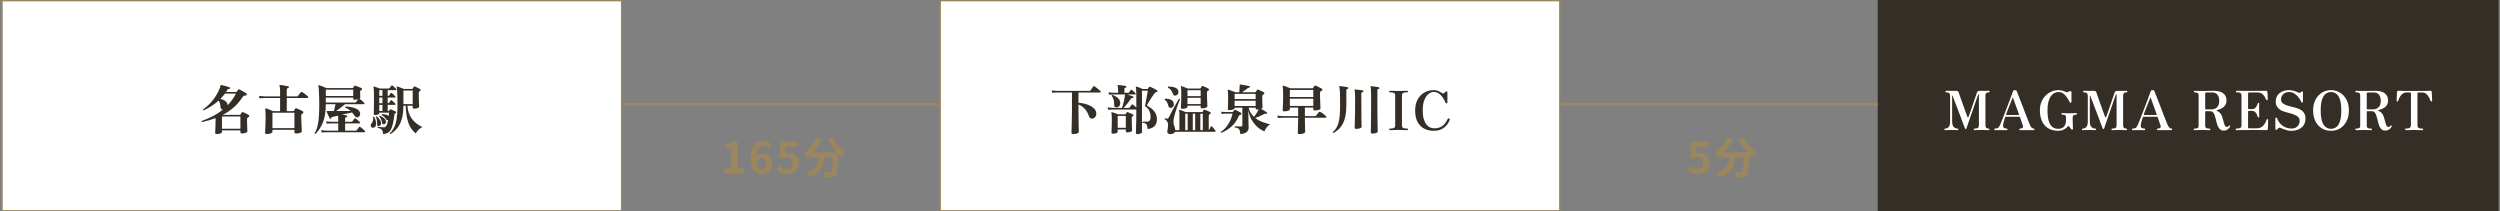
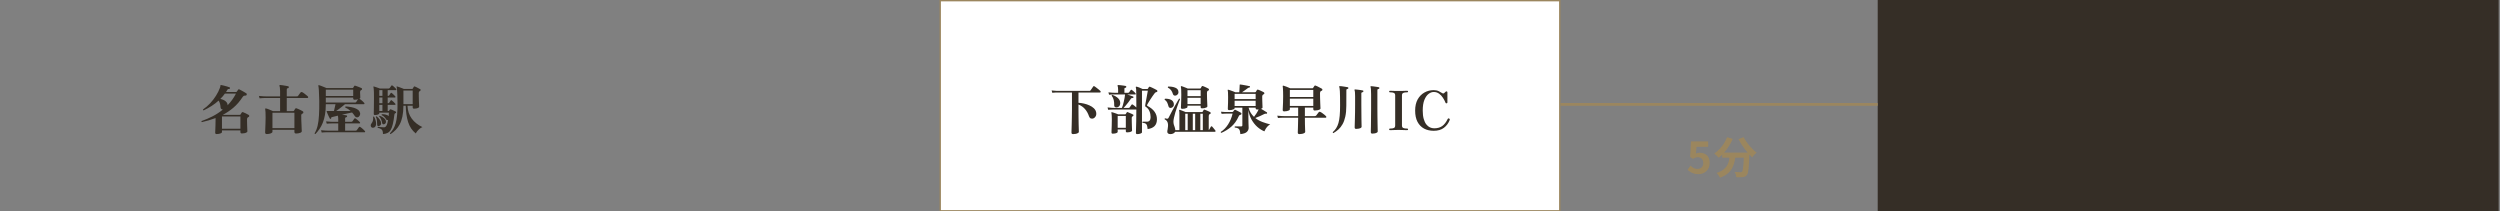
<svg xmlns="http://www.w3.org/2000/svg" width="922" height="78" viewBox="0 0 922 78" fill="none">
  <rect x="0" y="0" width="922" height="78" fill="#808080" stroke="none" />
-   <rect x="0.75" y="0.25" width="228.5" height="77.5" fill="white" />
-   <rect x="0.75" y="0.25" width="228.5" height="77.5" stroke="#9B865E" stroke-width="0.5" />
  <path d="M79.92 49.44C79.547 49.44 79.36 49.273 79.36 48.94C79.36 48.82 79.373 48.527 79.4 48.06C79.427 47.593 79.447 47.027 79.46 46.36C79.487 45.693 79.5 45.013 79.5 44.32V43.54C78.687 43.847 77.853 44.127 77 44.38C76.16 44.62 75.307 44.84 74.44 45.04C74.267 44.933 74.233 44.8 74.34 44.64C75.673 44.173 77.013 43.6 78.36 42.92C79.707 42.227 80.98 41.393 82.18 40.42C81.967 40.393 81.773 40.313 81.6 40.18C81.44 40.047 81.353 39.847 81.34 39.58C81.327 39.153 81.26 38.72 81.14 38.28C81.033 37.827 80.86 37.433 80.62 37.1C79.833 37.82 78.973 38.48 78.04 39.08C77.12 39.667 76.133 40.213 75.08 40.72C74.893 40.653 74.833 40.527 74.9 40.34C75.833 39.7 76.707 38.947 77.52 38.08C78.333 37.213 79.047 36.287 79.66 35.3C80.287 34.313 80.773 33.333 81.12 32.36C81.2 32.147 81.247 31.98 81.26 31.86C81.273 31.727 81.287 31.627 81.3 31.56C81.3 31.48 81.32 31.42 81.36 31.38C81.387 31.34 81.447 31.333 81.54 31.36C81.553 31.36 81.56 31.36 81.56 31.36C81.813 31.4 82.153 31.473 82.58 31.58C83.007 31.687 83.42 31.8 83.82 31.92C84.22 32.04 84.507 32.14 84.68 32.22C84.827 32.287 84.873 32.4 84.82 32.56C84.78 32.72 84.687 32.8 84.54 32.8C84.367 32.8 84.233 32.813 84.14 32.84C84.047 32.867 83.947 32.967 83.84 33.14C83.773 33.273 83.693 33.407 83.6 33.54C83.52 33.66 83.44 33.787 83.36 33.92H87.08C87.2 33.92 87.287 33.873 87.34 33.78C87.393 33.713 87.473 33.6 87.58 33.44C87.687 33.28 87.773 33.153 87.84 33.06C87.947 32.913 88.08 32.88 88.24 32.96C88.427 33.027 88.687 33.16 89.02 33.36C89.367 33.547 89.713 33.74 90.06 33.94C90.407 34.14 90.673 34.307 90.86 34.44C90.94 34.493 90.987 34.573 91 34.68C91.013 34.773 91.007 34.867 90.98 34.96C90.913 35.147 90.8 35.24 90.64 35.24C90.267 35.24 90.007 35.287 89.86 35.38C89.727 35.473 89.567 35.653 89.38 35.92C88.42 37.387 87.327 38.647 86.1 39.7C84.873 40.74 83.56 41.627 82.16 42.36H88.4C88.56 42.36 88.68 42.293 88.76 42.16C88.8 42.093 88.86 41.987 88.94 41.84C89.033 41.693 89.107 41.58 89.16 41.5C89.253 41.34 89.4 41.293 89.6 41.36C89.88 41.453 90.233 41.607 90.66 41.82C91.1 42.033 91.447 42.22 91.7 42.38C91.86 42.473 91.933 42.613 91.92 42.8C91.92 42.973 91.827 43.093 91.64 43.16C91.587 43.187 91.533 43.213 91.48 43.24C91.427 43.267 91.387 43.293 91.36 43.32C91.187 43.453 91.1 43.707 91.1 44.08C91.1 44.813 91.113 45.5 91.14 46.14C91.167 46.78 91.187 47.307 91.2 47.72C91.227 48.12 91.24 48.353 91.24 48.42C91.24 48.58 91.14 48.72 90.94 48.84C90.74 48.96 90.487 49.053 90.18 49.12C89.873 49.187 89.553 49.22 89.22 49.22C88.847 49.22 88.66 49.04 88.66 48.68V48.1H81.86V48.68C81.86 48.92 81.653 49.107 81.24 49.24C80.827 49.373 80.387 49.44 79.92 49.44ZM81.86 47.48H88.66V42.96H81.86V47.48ZM83.94 38.82C84.54 38.193 85.1 37.527 85.62 36.82C86.14 36.1 86.607 35.333 87.02 34.52H82.94C82.687 34.867 82.42 35.207 82.14 35.54C81.86 35.86 81.567 36.173 81.26 36.48C82.1 36.667 82.753 36.96 83.22 37.36C83.7 37.76 83.94 38.247 83.94 38.82ZM98.42 49.44C97.993 49.44 97.78 49.247 97.78 48.86C97.78 48.74 97.793 48.407 97.82 47.86C97.847 47.3 97.873 46.62 97.9 45.82C97.94 45.02 97.96 44.207 97.96 43.38C97.96 42.607 97.947 41.933 97.92 41.36C97.893 40.773 97.853 40.393 97.8 40.22C97.787 40.127 97.8 40.06 97.84 40.02C97.907 39.98 97.98 39.967 98.06 39.98C98.393 40.047 98.807 40.187 99.3 40.4C99.807 40.6 100.26 40.793 100.66 40.98H103.3V36.14H97.92C97.92 36.14 97.807 36.14 97.58 36.14C97.367 36.14 97.093 36.153 96.76 36.18C96.427 36.193 96.087 36.22 95.74 36.26L95.5 35.38C96.167 35.46 96.733 35.507 97.2 35.52C97.68 35.533 97.92 35.54 97.92 35.54H103.3V33.54C103.3 32.993 103.273 32.573 103.22 32.28C103.18 31.973 103.127 31.753 103.06 31.62C103.033 31.54 103.047 31.473 103.1 31.42C103.153 31.367 103.213 31.34 103.28 31.34C103.48 31.34 103.78 31.373 104.18 31.44C104.58 31.493 104.98 31.56 105.38 31.64C105.793 31.707 106.107 31.767 106.32 31.82C106.4 31.847 106.453 31.9 106.48 31.98C106.52 32.06 106.533 32.133 106.52 32.2C106.493 32.387 106.4 32.493 106.24 32.52C106.067 32.533 105.94 32.58 105.86 32.66C105.793 32.74 105.76 32.887 105.76 33.1V35.54H109.4C109.547 35.54 109.653 35.533 109.72 35.52C109.787 35.493 109.86 35.433 109.94 35.34C110.007 35.26 110.1 35.133 110.22 34.96C110.34 34.787 110.46 34.62 110.58 34.46C110.713 34.287 110.807 34.167 110.86 34.1C110.94 33.993 111.02 33.94 111.1 33.94C111.193 33.927 111.293 33.94 111.4 33.98C111.613 34.06 111.86 34.207 112.14 34.42C112.433 34.633 112.713 34.853 112.98 35.08C113.247 35.293 113.44 35.46 113.56 35.58C113.667 35.7 113.693 35.827 113.64 35.96C113.6 36.08 113.527 36.14 113.42 36.14H105.76V40.98H108.12C108.187 40.98 108.247 40.973 108.3 40.96C108.353 40.933 108.407 40.88 108.46 40.8C108.527 40.68 108.593 40.56 108.66 40.44C108.74 40.307 108.813 40.187 108.88 40.08C108.973 39.933 109.127 39.887 109.34 39.94C109.527 39.993 109.76 40.087 110.04 40.22C110.32 40.34 110.607 40.473 110.9 40.62C111.207 40.767 111.46 40.907 111.66 41.04C111.847 41.147 111.92 41.307 111.88 41.52C111.853 41.72 111.747 41.847 111.56 41.9C111.48 41.927 111.427 41.947 111.4 41.96C111.2 42.053 111.1 42.247 111.1 42.54C111.1 43.02 111.107 43.58 111.12 44.22C111.147 44.86 111.173 45.493 111.2 46.12C111.227 46.733 111.247 47.253 111.26 47.68C111.287 48.107 111.3 48.34 111.3 48.38C111.3 48.647 111.087 48.853 110.66 49C110.233 49.16 109.747 49.24 109.2 49.24C108.787 49.24 108.58 49.047 108.58 48.66V47.88H100.48V48.58C100.48 48.833 100.267 49.04 99.84 49.2C99.427 49.36 98.953 49.44 98.42 49.44ZM100.48 47.26H108.58V41.58H100.48V47.26ZM116.34 49.42C116.153 49.447 116.047 49.367 116.02 49.18C116.513 48.367 116.887 47.427 117.14 46.36C117.393 45.293 117.56 44.013 117.64 42.52C117.733 41.013 117.767 39.207 117.74 37.1C117.673 33.913 117.56 32.093 117.4 31.64C117.387 31.533 117.393 31.467 117.42 31.44C117.46 31.4 117.527 31.387 117.62 31.4C117.793 31.44 118.053 31.527 118.4 31.66C118.76 31.793 119.127 31.94 119.5 32.1C119.873 32.247 120.173 32.373 120.4 32.48H130C130.12 32.48 130.207 32.433 130.26 32.34C130.3 32.273 130.36 32.18 130.44 32.06C130.52 31.927 130.587 31.813 130.64 31.72C130.72 31.587 130.833 31.547 130.98 31.6C131.153 31.64 131.393 31.72 131.7 31.84C132.02 31.947 132.333 32.067 132.64 32.2C132.96 32.32 133.207 32.427 133.38 32.52C133.487 32.573 133.533 32.68 133.52 32.84C133.507 32.987 133.447 33.093 133.34 33.16C133.313 33.173 133.287 33.187 133.26 33.2C133.233 33.213 133.207 33.227 133.18 33.24C133.033 33.32 132.933 33.407 132.88 33.5C132.827 33.593 132.8 33.727 132.8 33.9C132.8 34.02 132.807 34.24 132.82 34.56C132.833 34.867 132.847 35.173 132.86 35.48C132.873 35.773 132.88 35.967 132.88 36.06C132.88 36.193 132.773 36.313 132.56 36.42V36.44C132.72 36.507 132.92 36.64 133.16 36.84C133.413 37.04 133.647 37.247 133.86 37.46C134.087 37.673 134.247 37.84 134.34 37.96C134.42 38.053 134.44 38.153 134.4 38.26C134.373 38.367 134.313 38.42 134.22 38.42H127.24C126.933 38.687 126.587 38.973 126.2 39.28C125.813 39.587 125.427 39.887 125.04 40.18C124.653 40.46 124.3 40.713 123.98 40.94H129.3C128.7 40.38 128.047 39.953 127.34 39.66C127.3 39.58 127.293 39.5 127.32 39.42C127.347 39.34 127.4 39.287 127.48 39.26C128.213 39.287 128.92 39.373 129.6 39.52C130.28 39.653 130.88 39.847 131.4 40.1C131.933 40.353 132.32 40.68 132.56 41.08C132.8 41.48 132.88 41.867 132.8 42.24C132.72 42.613 132.54 42.9 132.26 43.1C132.047 43.26 131.807 43.32 131.54 43.28C131.273 43.227 131.06 43.087 130.9 42.86C130.753 42.62 130.587 42.387 130.4 42.16C130.227 41.92 130.04 41.693 129.84 41.48C129.387 41.573 128.827 41.693 128.16 41.84C127.493 41.987 126.813 42.14 126.12 42.3C126.453 42.34 126.773 42.387 127.08 42.44C127.387 42.48 127.62 42.52 127.78 42.56C127.967 42.6 128.047 42.72 128.02 42.92C128.007 43.107 127.893 43.213 127.68 43.24C127.413 43.28 127.28 43.427 127.28 43.68V44.92H129.56C129.76 44.92 129.907 44.853 130 44.72C130.067 44.613 130.18 44.453 130.34 44.24C130.5 44.013 130.607 43.853 130.66 43.76C130.78 43.613 130.927 43.587 131.1 43.68C131.247 43.76 131.427 43.893 131.64 44.08C131.867 44.253 132.08 44.433 132.28 44.62C132.48 44.793 132.627 44.94 132.72 45.06C132.8 45.167 132.82 45.273 132.78 45.38C132.753 45.473 132.693 45.52 132.6 45.52H127.28V48.18H131.18C131.38 48.18 131.52 48.113 131.6 47.98C131.653 47.9 131.733 47.787 131.84 47.64C131.947 47.493 132.053 47.347 132.16 47.2C132.267 47.04 132.34 46.933 132.38 46.88C132.5 46.733 132.647 46.707 132.82 46.8C132.967 46.88 133.16 47.02 133.4 47.22C133.64 47.42 133.873 47.627 134.1 47.84C134.327 48.053 134.487 48.22 134.58 48.34C134.673 48.433 134.7 48.527 134.66 48.62C134.633 48.727 134.567 48.78 134.46 48.78C134.407 48.78 134.28 48.78 134.08 48.78C133.893 48.78 133.64 48.78 133.32 48.78C132.787 48.78 132.113 48.78 131.3 48.78C130.5 48.78 129.64 48.78 128.72 48.78C127.8 48.78 126.887 48.78 125.98 48.78C125.073 48.78 124.24 48.78 123.48 48.78C122.72 48.78 122.1 48.78 121.62 48.78C121.14 48.78 120.873 48.78 120.82 48.78C120.82 48.78 120.707 48.78 120.48 48.78C120.267 48.78 119.993 48.787 119.66 48.8C119.327 48.813 118.987 48.84 118.64 48.88L118.4 48.02C119.053 48.1 119.613 48.147 120.08 48.16C120.56 48.173 120.8 48.18 120.8 48.18H124.74V45.52H122.7C122.7 45.52 122.587 45.52 122.36 45.52C122.147 45.52 121.867 45.527 121.52 45.54C121.187 45.553 120.847 45.58 120.5 45.62L120.26 44.76C120.927 44.84 121.493 44.887 121.96 44.9C122.44 44.913 122.68 44.92 122.68 44.92H124.74V44.02C124.74 43.673 124.727 43.393 124.7 43.18C124.673 42.953 124.64 42.78 124.6 42.66C124.12 42.78 123.68 42.887 123.28 42.98C122.88 43.073 122.56 43.153 122.32 43.22C122.16 43.273 122.1 43.387 122.14 43.56C122.167 43.68 122.107 43.767 121.96 43.82C121.827 43.873 121.733 43.853 121.68 43.76C121.613 43.653 121.52 43.48 121.4 43.24C121.28 43 121.153 42.74 121.02 42.46C120.9 42.167 120.787 41.9 120.68 41.66C120.587 41.42 120.52 41.247 120.48 41.14C120.44 41.087 120.44 41.04 120.48 41C120.52 40.96 120.573 40.94 120.64 40.94H123.16C123.24 40.633 123.333 40.233 123.44 39.74C123.56 39.233 123.66 38.793 123.74 38.42H120.16C120.16 39.873 120.06 41.167 119.86 42.3C119.66 43.42 119.387 44.413 119.04 45.28C118.693 46.133 118.287 46.9 117.82 47.58C117.367 48.247 116.873 48.86 116.34 49.42ZM120.16 35.4H130.26V33.08H120.16V35.4ZM120.16 37.82H130.92C131.12 37.82 131.267 37.753 131.36 37.62C131.427 37.513 131.533 37.353 131.68 37.14C131.84 36.913 131.967 36.733 132.06 36.6C131.86 36.653 131.647 36.7 131.42 36.74C131.193 36.767 130.98 36.78 130.78 36.78C130.433 36.78 130.26 36.62 130.26 36.3V36H120.16V37.82ZM144.08 49.44C144 49.44 143.933 49.407 143.88 49.34C143.827 49.287 143.807 49.22 143.82 49.14C144.287 48.66 144.693 48.133 145.04 47.56C145.4 46.973 145.7 46.267 145.94 45.44C146.18 44.6 146.353 43.567 146.46 42.34C146.58 41.113 146.627 39.62 146.6 37.86C146.587 36.713 146.567 35.793 146.54 35.1C146.513 34.393 146.487 33.84 146.46 33.44C146.433 33.04 146.4 32.74 146.36 32.54C146.333 32.34 146.3 32.173 146.26 32.04C146.233 31.973 146.247 31.927 146.3 31.9C146.327 31.887 146.373 31.88 146.44 31.88C146.627 31.92 146.88 32 147.2 32.12C147.52 32.227 147.84 32.347 148.16 32.48C148.48 32.6 148.74 32.707 148.94 32.8H151.98C152.073 32.8 152.16 32.753 152.24 32.66C152.267 32.593 152.32 32.493 152.4 32.36C152.493 32.213 152.567 32.093 152.62 32C152.7 31.867 152.807 31.827 152.94 31.88C153.113 31.933 153.333 32.027 153.6 32.16C153.867 32.293 154.127 32.433 154.38 32.58C154.647 32.713 154.847 32.82 154.98 32.9C155.1 32.967 155.153 33.067 155.14 33.2C155.14 33.333 155.073 33.433 154.94 33.5C154.913 33.513 154.88 33.533 154.84 33.56C154.813 33.573 154.787 33.593 154.76 33.62C154.627 33.713 154.54 33.807 154.5 33.9C154.46 33.993 154.44 34.12 154.44 34.28C154.44 34.747 154.447 35.26 154.46 35.82C154.473 36.367 154.487 36.893 154.5 37.4C154.527 37.907 154.547 38.34 154.56 38.7C154.573 39.06 154.58 39.287 154.58 39.38C154.58 39.513 154.48 39.633 154.28 39.74C154.093 39.847 153.853 39.933 153.56 40C153.28 40.053 152.993 40.08 152.7 40.08C152.367 40.08 152.2 39.92 152.2 39.6V39H150.28C150.36 40.853 150.887 42.44 151.86 43.76C152.833 45.067 154.147 46.107 155.8 46.88C155.453 47 155.113 47.2 154.78 47.48C154.447 47.76 154.153 48.053 153.9 48.36C153.647 48.68 153.46 48.967 153.34 49.22C152.02 48.167 151.08 46.773 150.52 45.04C149.973 43.293 149.68 41.28 149.64 39H148.78C148.767 40.56 148.64 41.9 148.4 43.02C148.16 44.127 147.827 45.08 147.4 45.88C146.973 46.667 146.48 47.347 145.92 47.92C145.36 48.48 144.747 48.987 144.08 49.44ZM141.24 49.44C141.24 48.92 141.18 48.513 141.06 48.22C140.953 47.94 140.76 47.72 140.48 47.56C140.213 47.4 139.827 47.26 139.32 47.14C139.267 47.06 139.253 46.98 139.28 46.9C139.307 46.82 139.353 46.767 139.42 46.74C139.633 46.767 139.96 46.813 140.4 46.88C140.853 46.933 141.26 46.96 141.62 46.96C141.82 46.96 142.007 46.893 142.18 46.76C142.367 46.613 142.54 46.347 142.7 45.96C142.86 45.56 143 44.987 143.12 44.24C143 44.293 142.873 44.307 142.74 44.28C142.607 44.24 142.5 44.153 142.42 44.02C142.233 43.673 142 43.373 141.72 43.12C141.453 42.853 141.133 42.633 140.76 42.46C140.68 42.3 140.713 42.187 140.86 42.12C141.367 42.107 141.847 42.16 142.3 42.28C142.767 42.387 143.107 42.573 143.32 42.84C143.347 42.64 143.367 42.433 143.38 42.22C143.407 42.007 143.427 41.78 143.44 41.54H139.88V41.82C139.88 41.993 139.7 42.14 139.34 42.26C138.993 42.367 138.64 42.42 138.28 42.42C137.987 42.42 137.84 42.287 137.84 42.02C137.84 41.847 137.853 41.227 137.88 40.16C137.907 39.08 137.92 37.727 137.92 36.1C137.92 35.18 137.913 34.453 137.9 33.92C137.887 33.373 137.86 32.96 137.82 32.68C137.793 32.387 137.76 32.18 137.72 32.06C137.707 31.98 137.713 31.927 137.74 31.9C137.78 31.873 137.833 31.873 137.9 31.9C138.06 31.94 138.28 32.007 138.56 32.1C138.853 32.193 139.14 32.293 139.42 32.4C139.7 32.493 139.92 32.573 140.08 32.64H143.34C143.487 32.64 143.613 32.58 143.72 32.46C143.787 32.367 143.893 32.22 144.04 32.02C144.187 31.82 144.287 31.68 144.34 31.6C144.447 31.427 144.573 31.407 144.72 31.54C144.853 31.633 145.013 31.76 145.2 31.92C145.387 32.08 145.567 32.247 145.74 32.42C145.913 32.58 146.04 32.72 146.12 32.84C146.187 32.933 146.2 33.027 146.16 33.12C146.133 33.2 146.08 33.24 146 33.24H142.98V35.36H143.16C143.333 35.36 143.46 35.293 143.54 35.16C143.607 35.053 143.7 34.913 143.82 34.74C143.94 34.567 144.027 34.433 144.08 34.34C144.173 34.193 144.3 34.173 144.46 34.28C144.647 34.413 144.88 34.62 145.16 34.9C145.453 35.167 145.667 35.387 145.8 35.56C145.867 35.653 145.88 35.747 145.84 35.84C145.813 35.92 145.76 35.96 145.68 35.96H142.98V38.06H143.16C143.333 38.06 143.46 38 143.54 37.88C143.607 37.773 143.7 37.633 143.82 37.46C143.94 37.273 144.027 37.14 144.08 37.06C144.187 36.887 144.313 36.867 144.46 37C144.647 37.133 144.88 37.333 145.16 37.6C145.453 37.867 145.667 38.087 145.8 38.26C145.867 38.353 145.88 38.447 145.84 38.54C145.813 38.633 145.76 38.68 145.68 38.68H142.98V40.94H143.28C143.4 40.94 143.48 40.893 143.52 40.8C143.573 40.733 143.62 40.667 143.66 40.6C143.7 40.533 143.747 40.467 143.8 40.4C143.867 40.307 143.967 40.28 144.1 40.32C144.247 40.36 144.44 40.433 144.68 40.54C144.933 40.647 145.18 40.76 145.42 40.88C145.66 40.987 145.84 41.08 145.96 41.16C146.053 41.213 146.093 41.313 146.08 41.46C146.08 41.593 146.033 41.673 145.94 41.7C145.86 41.713 145.78 41.747 145.7 41.8C145.54 41.893 145.453 42.073 145.44 42.34C145.28 43.753 145.087 44.913 144.86 45.82C144.647 46.727 144.38 47.44 144.06 47.96C143.74 48.467 143.347 48.827 142.88 49.04C142.427 49.267 141.88 49.4 141.24 49.44ZM148.78 38.4H152.2V33.4H148.78V38.4ZM137.8 47.08C137.48 47.16 137.22 47.12 137.02 46.96C136.833 46.8 136.733 46.58 136.72 46.3C136.707 46.02 136.807 45.753 137.02 45.5C137.287 45.18 137.46 44.82 137.54 44.42C137.633 44.007 137.653 43.567 137.6 43.1C137.64 43.033 137.693 42.993 137.76 42.98C137.827 42.967 137.887 42.98 137.94 43.02C138.167 43.393 138.347 43.8 138.48 44.24C138.613 44.667 138.687 45.08 138.7 45.48C138.727 45.88 138.667 46.227 138.52 46.52C138.373 46.813 138.133 47 137.8 47.08ZM139.82 46.46C139.607 46.513 139.433 46.507 139.3 46.44C139.167 46.36 139.1 46.213 139.1 46C139.1 45.493 139.073 44.98 139.02 44.46C138.967 43.94 138.827 43.493 138.6 43.12C138.627 42.947 138.72 42.873 138.88 42.9C139.32 43.22 139.7 43.607 140.02 44.06C140.353 44.513 140.533 44.947 140.56 45.36C140.587 45.653 140.527 45.893 140.38 46.08C140.247 46.267 140.06 46.393 139.82 46.46ZM141.72 45.8C141.56 45.867 141.4 45.873 141.24 45.82C141.08 45.753 140.98 45.613 140.94 45.4C140.86 44.92 140.733 44.467 140.56 44.04C140.387 43.613 140.147 43.26 139.84 42.98C139.813 42.793 139.88 42.7 140.04 42.7C140.68 42.913 141.213 43.213 141.64 43.6C142.08 43.973 142.313 44.373 142.34 44.8C142.38 45.293 142.173 45.627 141.72 45.8ZM139.88 40.94H141.04V38.68H139.88V40.94ZM139.88 35.36H141.04V33.24H139.88V35.36ZM139.88 38.06H141.04V35.96H139.88V38.06Z" fill="#352E26" />
  <rect x="346.75" y="0.25" width="228.5" height="77.5" fill="white" />
  <rect x="346.75" y="0.25" width="228.5" height="77.5" stroke="#9B865E" stroke-width="0.5" />
  <path d="M395.762 49.46C395.362 49.46 395.162 49.273 395.162 48.9C395.162 48.833 395.168 48.533 395.182 48C395.208 47.467 395.228 46.787 395.242 45.96C395.268 45.133 395.288 44.227 395.302 43.24C395.328 42.253 395.342 41.273 395.342 40.3V34.12H390.262C390.262 34.12 390.148 34.12 389.922 34.12C389.708 34.12 389.435 34.127 389.102 34.14C388.768 34.153 388.428 34.18 388.082 34.22L387.842 33.36C388.495 33.44 389.055 33.487 389.522 33.5C390.002 33.513 390.242 33.52 390.242 33.52H401.662C401.808 33.52 401.915 33.513 401.982 33.5C402.062 33.473 402.135 33.413 402.202 33.32C402.255 33.24 402.348 33.107 402.482 32.92C402.615 32.72 402.748 32.527 402.882 32.34C403.015 32.14 403.108 32 403.162 31.92C403.295 31.733 403.468 31.707 403.682 31.84C403.855 31.947 404.088 32.12 404.382 32.36C404.675 32.587 404.962 32.813 405.242 33.04C405.522 33.267 405.715 33.44 405.822 33.56C405.928 33.68 405.962 33.807 405.922 33.94C405.882 34.06 405.802 34.12 405.682 34.12H397.742V37.9C398.395 37.94 399.075 38.04 399.782 38.2C400.502 38.36 401.175 38.587 401.802 38.88C402.442 39.16 402.982 39.513 403.422 39.94C403.875 40.367 404.155 40.867 404.262 41.44C404.368 42.013 404.308 42.5 404.082 42.9C403.855 43.287 403.568 43.547 403.222 43.68C402.915 43.787 402.608 43.787 402.302 43.68C401.995 43.56 401.775 43.307 401.642 42.92C401.282 41.853 400.782 40.953 400.142 40.22C399.502 39.487 398.702 38.927 397.742 38.54V40.3C397.742 41.233 397.748 42.173 397.762 43.12C397.775 44.067 397.788 44.947 397.802 45.76C397.828 46.56 397.848 47.22 397.862 47.74C397.875 48.26 397.882 48.56 397.882 48.64C397.882 48.8 397.775 48.94 397.562 49.06C397.348 49.193 397.082 49.293 396.762 49.36C396.442 49.427 396.108 49.46 395.762 49.46ZM419.422 49.46C419.088 49.46 418.922 49.3 418.922 48.98C418.922 48.873 418.935 48.447 418.962 47.7C418.988 46.953 419.015 45.953 419.042 44.7C419.068 43.433 419.082 42 419.082 40.4C418.922 40.4 418.688 40.4 418.382 40.4C418.075 40.4 417.715 40.4 417.302 40.4C416.702 40.4 416.048 40.4 415.342 40.4C414.635 40.4 413.955 40.4 413.302 40.4C412.648 40.4 412.095 40.4 411.642 40.4C411.202 40.4 410.948 40.4 410.882 40.4C410.882 40.4 410.768 40.4 410.542 40.4C410.328 40.4 410.055 40.407 409.722 40.42C409.388 40.433 409.048 40.46 408.702 40.5L408.462 39.62C409.115 39.713 409.682 39.767 410.162 39.78C410.642 39.793 410.882 39.8 410.882 39.8H413.762C413.868 39.573 413.982 39.253 414.102 38.84C414.235 38.413 414.355 37.953 414.462 37.46C414.582 36.967 414.682 36.487 414.762 36.02C414.855 35.553 414.908 35.16 414.922 34.84C414.588 34.84 414.262 34.84 413.942 34.84C413.622 34.84 413.315 34.84 413.022 34.84C412.542 34.84 412.135 34.84 411.802 34.84C411.468 34.84 411.268 34.84 411.202 34.84C411.202 34.84 411.088 34.84 410.862 34.84C410.648 34.84 410.375 34.847 410.042 34.86C409.708 34.873 409.368 34.9 409.022 34.94L408.782 34.06C409.448 34.14 410.015 34.187 410.482 34.2C410.962 34.213 411.202 34.22 411.202 34.22H412.362V33.12C412.362 32.733 412.342 32.427 412.302 32.2C412.275 31.973 412.235 31.813 412.182 31.72C412.142 31.613 412.135 31.527 412.162 31.46C412.188 31.393 412.262 31.36 412.382 31.36C412.568 31.36 412.842 31.38 413.202 31.42C413.575 31.46 413.948 31.507 414.322 31.56C414.695 31.613 414.968 31.66 415.142 31.7C415.328 31.753 415.408 31.873 415.382 32.06C415.368 32.247 415.262 32.353 415.062 32.38C414.915 32.393 414.815 32.433 414.762 32.5C414.708 32.553 414.682 32.653 414.682 32.8V34.22H416.002C416.202 34.22 416.342 34.16 416.422 34.04C416.488 33.933 416.588 33.793 416.722 33.62C416.855 33.433 416.948 33.3 417.002 33.22C417.108 33.073 417.235 33.047 417.382 33.14C417.515 33.22 417.675 33.34 417.862 33.5C418.048 33.66 418.228 33.827 418.402 34C418.588 34.173 418.722 34.32 418.802 34.44C418.868 34.533 418.888 34.627 418.862 34.72C418.835 34.8 418.782 34.84 418.702 34.84H415.742C415.995 34.92 416.262 35.013 416.542 35.12C416.835 35.213 417.108 35.307 417.362 35.4C417.615 35.48 417.795 35.547 417.902 35.6C418.008 35.653 418.048 35.76 418.022 35.92C417.995 36.053 417.922 36.12 417.802 36.12C417.588 36.12 417.428 36.147 417.322 36.2C417.215 36.24 417.108 36.347 417.002 36.52C416.748 36.907 416.462 37.307 416.142 37.72C415.822 38.12 415.508 38.507 415.202 38.88C414.895 39.24 414.622 39.547 414.382 39.8H416.202C416.402 39.8 416.548 39.733 416.642 39.6C416.708 39.493 416.822 39.327 416.982 39.1C417.142 38.873 417.255 38.713 417.322 38.62C417.415 38.46 417.555 38.44 417.742 38.56C417.928 38.653 418.148 38.813 418.402 39.04C418.668 39.253 418.895 39.453 419.082 39.64V38.48C419.082 37.04 419.075 35.893 419.062 35.04C419.062 34.187 419.048 33.547 419.022 33.12C418.995 32.693 418.948 32.393 418.882 32.22C418.855 32.14 418.868 32.073 418.922 32.02C418.962 31.953 419.028 31.933 419.122 31.96C419.428 32.013 419.795 32.127 420.222 32.3C420.648 32.473 421.035 32.647 421.382 32.82H423.082C423.215 32.82 423.315 32.773 423.382 32.68C423.408 32.613 423.455 32.527 423.522 32.42C423.588 32.313 423.648 32.213 423.702 32.12C423.795 31.973 423.922 31.927 424.082 31.98C424.268 32.033 424.515 32.14 424.822 32.3C425.142 32.447 425.468 32.607 425.802 32.78C426.148 32.953 426.435 33.107 426.662 33.24C426.822 33.36 426.882 33.507 426.842 33.68C426.802 33.84 426.702 33.927 426.542 33.94C426.368 33.967 426.228 34.02 426.122 34.1C426.015 34.18 425.902 34.3 425.782 34.46C425.542 34.767 425.282 35.127 425.002 35.54C424.722 35.953 424.448 36.367 424.182 36.78C423.915 37.193 423.682 37.573 423.482 37.92C423.282 38.253 423.142 38.5 423.062 38.66C422.968 38.833 423.015 38.973 423.202 39.08C425.522 40.293 426.682 41.927 426.682 43.98C426.682 45.06 426.388 45.9 425.802 46.5C425.215 47.087 424.362 47.453 423.242 47.6C423.188 47.013 423.108 46.56 423.002 46.24C422.895 45.92 422.715 45.693 422.462 45.56C422.222 45.413 421.855 45.32 421.362 45.28C421.308 45.213 421.282 45.147 421.282 45.08C421.295 45 421.335 44.933 421.402 44.88H422.942C423.435 44.88 423.788 44.733 424.002 44.44C424.228 44.147 424.342 43.733 424.342 43.2C424.342 42.413 424.202 41.687 423.922 41.02C423.655 40.34 423.195 39.793 422.542 39.38C422.448 39.313 422.382 39.247 422.342 39.18C422.315 39.1 422.315 38.993 422.342 38.86C422.368 38.673 422.415 38.393 422.482 38.02C422.562 37.647 422.642 37.233 422.722 36.78C422.802 36.327 422.882 35.88 422.962 35.44C423.055 34.987 423.128 34.58 423.182 34.22C423.248 33.86 423.295 33.6 423.322 33.44H421.162V48.76C421.162 48.973 420.982 49.14 420.622 49.26C420.262 49.393 419.862 49.46 419.422 49.46ZM410.402 49.3C410.082 49.3 409.922 49.147 409.922 48.84C409.922 48.773 409.928 48.52 409.942 48.08C409.968 47.653 409.988 47.093 410.002 46.4C410.028 45.693 410.042 44.927 410.042 44.1C410.042 43.567 410.028 43.067 410.002 42.6C409.975 42.12 409.928 41.78 409.862 41.58C409.848 41.513 409.862 41.46 409.902 41.42C409.942 41.353 410.008 41.34 410.102 41.38C410.302 41.433 410.548 41.507 410.842 41.6C411.135 41.693 411.422 41.793 411.702 41.9C411.982 41.993 412.202 42.08 412.362 42.16H414.962C415.068 42.16 415.148 42.113 415.202 42.02C415.242 41.967 415.295 41.88 415.362 41.76C415.428 41.64 415.488 41.54 415.542 41.46C415.622 41.34 415.728 41.3 415.862 41.34C416.022 41.393 416.228 41.48 416.482 41.6C416.748 41.707 417.008 41.82 417.262 41.94C417.528 42.06 417.742 42.167 417.902 42.26C417.995 42.313 418.035 42.4 418.022 42.52C418.022 42.627 417.968 42.713 417.862 42.78C417.822 42.807 417.782 42.833 417.742 42.86C417.702 42.887 417.668 42.913 417.642 42.94C417.535 43.02 417.462 43.107 417.422 43.2C417.395 43.28 417.382 43.393 417.382 43.54C417.382 44.007 417.388 44.5 417.402 45.02C417.415 45.527 417.428 46.007 417.442 46.46C417.455 46.913 417.468 47.293 417.482 47.6C417.495 47.907 417.502 48.093 417.502 48.16C417.502 48.293 417.408 48.407 417.222 48.5C417.035 48.607 416.802 48.687 416.522 48.74C416.242 48.793 415.962 48.82 415.682 48.82C415.362 48.82 415.202 48.673 415.202 48.38V47.74H412.202V48.64C412.202 48.773 412.108 48.887 411.922 48.98C411.735 49.087 411.502 49.167 411.222 49.22C410.955 49.273 410.682 49.3 410.402 49.3ZM412.202 47.14H415.202V42.76H412.202V47.14ZM411.962 39.6C411.695 39.653 411.455 39.62 411.242 39.5C411.028 39.38 410.922 39.193 410.922 38.94C410.935 38.127 410.875 37.44 410.742 36.88C410.608 36.32 410.355 35.793 409.982 35.3C409.982 35.1 410.075 35 410.262 35C411.195 35.333 411.928 35.78 412.462 36.34C412.995 36.887 413.215 37.54 413.122 38.3C413.082 38.7 412.942 39.007 412.702 39.22C412.475 39.433 412.228 39.56 411.962 39.6ZM431.642 49.46C431.348 49.46 431.082 49.393 430.842 49.26C430.615 49.127 430.502 48.913 430.502 48.62C430.502 48.487 430.508 48.34 430.522 48.18C430.548 48.033 430.582 47.873 430.622 47.7C430.662 47.407 430.702 47.087 430.742 46.74C430.782 46.393 430.782 46.04 430.742 45.68C430.688 45.293 430.562 44.953 430.362 44.66C430.162 44.367 429.882 44.147 429.522 44C429.495 43.92 429.495 43.84 429.522 43.76C429.562 43.68 429.615 43.633 429.682 43.62C430.122 43.767 430.422 43.82 430.582 43.78C430.742 43.74 430.862 43.647 430.942 43.5C431.075 43.233 431.268 42.86 431.522 42.38C431.775 41.887 432.055 41.347 432.362 40.76C432.682 40.173 433.002 39.593 433.322 39.02C433.642 38.447 433.935 37.927 434.202 37.46C434.468 36.993 434.675 36.64 434.822 36.4C435.022 36.333 435.148 36.393 435.202 36.58C435.108 36.807 434.962 37.173 434.762 37.68C434.562 38.187 434.348 38.773 434.122 39.44C433.895 40.093 433.675 40.767 433.462 41.46C433.262 42.14 433.095 42.78 432.962 43.38C432.828 43.98 432.762 44.467 432.762 44.84C432.762 45.227 432.808 45.593 432.902 45.94C433.008 46.287 433.122 46.627 433.242 46.96C433.362 47.293 433.435 47.64 433.462 48H434.962V42.44C434.962 41.973 434.955 41.6 434.942 41.32C434.928 41.04 434.902 40.833 434.862 40.7C434.848 40.633 434.855 40.573 434.882 40.52C434.922 40.48 434.982 40.473 435.062 40.5C435.208 40.54 435.428 40.613 435.722 40.72C436.015 40.827 436.308 40.94 436.602 41.06C436.895 41.167 437.122 41.26 437.282 41.34H443.302C443.408 41.34 443.495 41.28 443.562 41.16C443.588 41.093 443.642 41 443.722 40.88C443.802 40.747 443.862 40.647 443.902 40.58C443.968 40.447 444.095 40.407 444.282 40.46C444.455 40.513 444.668 40.593 444.922 40.7C445.175 40.807 445.428 40.92 445.682 41.04C445.948 41.147 446.155 41.247 446.302 41.34C446.448 41.433 446.522 41.56 446.522 41.72C446.522 41.867 446.428 41.973 446.242 42.04C446.202 42.053 446.162 42.067 446.122 42.08C446.095 42.093 446.068 42.113 446.042 42.14C445.868 42.26 445.782 42.493 445.782 42.84V47.96C445.862 47.933 445.922 47.88 445.962 47.8C446.028 47.653 446.128 47.467 446.262 47.24C446.408 47 446.515 46.82 446.582 46.7C446.635 46.62 446.708 46.58 446.802 46.58C446.895 46.567 446.975 46.6 447.042 46.68C447.135 46.773 447.255 46.913 447.402 47.1C447.562 47.287 447.715 47.473 447.862 47.66C448.022 47.847 448.142 48 448.222 48.12C448.302 48.227 448.322 48.333 448.282 48.44C448.255 48.547 448.188 48.6 448.082 48.6H433.382C433.262 48.853 433.042 49.06 432.722 49.22C432.402 49.38 432.042 49.46 431.642 49.46ZM436.022 40.14C435.688 40.14 435.522 39.98 435.522 39.66C435.522 39.593 435.535 39.327 435.562 38.86C435.588 38.393 435.608 37.82 435.622 37.14C435.648 36.447 435.662 35.733 435.662 35C435.662 34.08 435.648 33.38 435.622 32.9C435.595 32.42 435.555 32.113 435.502 31.98C435.488 31.927 435.502 31.867 435.542 31.8C435.608 31.76 435.675 31.747 435.742 31.76C435.902 31.8 436.128 31.88 436.422 32C436.728 32.107 437.035 32.227 437.342 32.36C437.648 32.48 437.888 32.58 438.062 32.66H442.522C442.682 32.66 442.795 32.6 442.862 32.48C442.888 32.413 442.942 32.313 443.022 32.18C443.102 32.047 443.162 31.94 443.202 31.86C443.295 31.713 443.435 31.673 443.622 31.74C443.795 31.793 444.008 31.88 444.262 32C444.528 32.107 444.788 32.227 445.042 32.36C445.308 32.48 445.515 32.587 445.662 32.68C445.808 32.76 445.882 32.887 445.882 33.06C445.895 33.22 445.808 33.333 445.622 33.4C445.542 33.44 445.482 33.467 445.442 33.48C445.228 33.627 445.122 33.88 445.122 34.24C445.122 34.96 445.135 35.687 445.162 36.42C445.188 37.153 445.215 37.78 445.242 38.3C445.268 38.82 445.282 39.133 445.282 39.24C445.282 39.387 445.175 39.513 444.962 39.62C444.762 39.727 444.508 39.813 444.202 39.88C443.908 39.933 443.615 39.96 443.322 39.96C442.975 39.96 442.802 39.8 442.802 39.48V38.98H437.942V39.44C437.942 39.573 437.842 39.693 437.642 39.8C437.442 39.907 437.195 39.993 436.902 40.06C436.608 40.113 436.315 40.14 436.022 40.14ZM437.942 38.38H442.802V36.06H437.942V38.38ZM437.942 35.46H442.802V33.26H437.942V35.46ZM433.762 35.2C433.522 35.293 433.282 35.3 433.042 35.22C432.815 35.14 432.662 34.967 432.582 34.7C432.422 34.153 432.195 33.68 431.902 33.28C431.608 32.88 431.215 32.56 430.722 32.32C430.682 32.24 430.675 32.16 430.702 32.08C430.728 32 430.775 31.947 430.842 31.92C431.828 31.907 432.662 32.033 433.342 32.3C434.022 32.553 434.428 32.96 434.562 33.52C434.668 33.973 434.628 34.347 434.442 34.64C434.255 34.92 434.028 35.107 433.762 35.2ZM431.942 39.78C431.728 39.833 431.522 39.813 431.322 39.72C431.122 39.613 430.988 39.427 430.922 39.16C430.815 38.707 430.662 38.26 430.462 37.82C430.262 37.38 429.955 37.04 429.542 36.8C429.502 36.72 429.495 36.64 429.522 36.56C429.548 36.48 429.595 36.427 429.662 36.4C430.568 36.387 431.302 36.52 431.862 36.8C432.422 37.08 432.768 37.54 432.902 38.18C432.982 38.62 432.915 38.98 432.702 39.26C432.488 39.54 432.235 39.713 431.942 39.78ZM442.682 48H443.602V41.94H442.682V48ZM437.122 48H438.022V41.94H437.122V48ZM439.902 48H440.782V41.94H439.902V48ZM457.442 49.46C457.388 48.833 457.302 48.353 457.182 48.02C457.075 47.7 456.882 47.473 456.602 47.34C456.335 47.193 455.935 47.093 455.402 47.04C455.268 46.88 455.282 46.74 455.442 46.62H457.722C458.028 46.62 458.182 46.487 458.182 46.22V39.72H455.322V39.92C455.322 40.053 455.215 40.173 455.002 40.28C454.788 40.387 454.528 40.473 454.222 40.54C453.928 40.593 453.635 40.62 453.342 40.62C452.995 40.62 452.822 40.46 452.822 40.14C452.822 40.06 452.828 39.82 452.842 39.42C452.868 39.02 452.888 38.507 452.902 37.88C452.915 37.24 452.922 36.54 452.922 35.78C452.922 34.927 452.908 34.333 452.882 34C452.868 33.653 452.835 33.42 452.782 33.3C452.755 33.22 452.768 33.153 452.822 33.1C452.875 33.073 452.928 33.067 452.982 33.08C453.168 33.12 453.428 33.2 453.762 33.32C454.108 33.44 454.455 33.567 454.802 33.7C455.148 33.82 455.408 33.927 455.582 34.02H457.042C457.068 33.727 457.095 33.36 457.122 32.92C457.148 32.467 457.168 32.067 457.182 31.72L457.202 31.32C457.202 31.28 457.215 31.233 457.242 31.18C457.295 31.153 457.348 31.147 457.402 31.16C457.562 31.173 457.802 31.207 458.122 31.26C458.442 31.313 458.782 31.373 459.142 31.44C459.515 31.507 459.862 31.573 460.182 31.64C460.502 31.693 460.735 31.74 460.882 31.78C460.988 31.82 461.028 31.913 461.002 32.06C460.975 32.193 460.915 32.26 460.822 32.26C460.702 32.273 460.602 32.293 460.522 32.32C460.442 32.333 460.342 32.387 460.222 32.48C459.955 32.693 459.622 32.94 459.222 33.22C458.822 33.5 458.435 33.767 458.062 34.02H462.842C462.988 34.02 463.102 33.96 463.182 33.84C463.222 33.773 463.282 33.673 463.362 33.54C463.442 33.393 463.502 33.28 463.542 33.2C463.622 33.053 463.762 33.007 463.962 33.06C464.148 33.113 464.375 33.2 464.642 33.32C464.908 33.44 465.175 33.567 465.442 33.7C465.708 33.82 465.922 33.927 466.082 34.02C466.228 34.113 466.302 34.247 466.302 34.42C466.302 34.593 466.208 34.713 466.022 34.78C465.915 34.82 465.835 34.867 465.782 34.92C465.595 35.053 465.502 35.293 465.502 35.64C465.502 35.973 465.508 36.36 465.522 36.8C465.535 37.24 465.548 37.667 465.562 38.08C465.575 38.493 465.588 38.847 465.602 39.14C465.615 39.433 465.622 39.607 465.622 39.66C465.622 39.847 465.435 40.007 465.062 40.14C465.302 40.26 465.562 40.407 465.842 40.58C466.122 40.753 466.388 40.92 466.642 41.08C466.908 41.227 467.108 41.347 467.242 41.44C467.335 41.52 467.348 41.64 467.282 41.8C467.255 41.853 467.208 41.9 467.142 41.94C467.088 41.967 467.028 41.973 466.962 41.96C466.828 41.933 466.715 41.92 466.622 41.92C466.542 41.92 466.428 41.96 466.282 42.04C465.815 42.293 465.262 42.56 464.622 42.84C463.995 43.107 463.435 43.333 462.942 43.52C463.728 44.133 464.602 44.62 465.562 44.98C466.522 45.34 467.488 45.64 468.462 45.88C468.155 46.013 467.855 46.227 467.562 46.52C467.282 46.813 467.028 47.133 466.802 47.48C466.588 47.813 466.422 48.133 466.302 48.44C465.382 48.067 464.508 47.513 463.682 46.78C462.868 46.047 462.168 45.16 461.582 44.12C460.995 43.067 460.602 41.893 460.402 40.6V42.98C460.402 43.26 460.408 43.62 460.422 44.06C460.435 44.5 460.442 44.947 460.442 45.4C460.455 45.84 460.468 46.227 460.482 46.56C460.495 46.88 460.502 47.08 460.502 47.16C460.502 47.733 460.275 48.233 459.822 48.66C459.368 49.087 458.575 49.353 457.442 49.46ZM450.442 49C450.242 48.96 450.168 48.84 450.222 48.64C451.275 47.973 452.175 47.053 452.922 45.88C453.682 44.693 454.235 43.367 454.582 41.9H452.202C452.202 41.9 452.028 41.907 451.682 41.92C451.335 41.92 450.948 41.94 450.522 41.98L450.302 41.2C450.822 41.253 451.262 41.287 451.622 41.3C451.995 41.3 452.182 41.3 452.182 41.3H454.482C454.602 41.3 454.702 41.253 454.782 41.16C454.835 41.093 454.908 41 455.002 40.88C455.095 40.76 455.175 40.66 455.242 40.58C455.322 40.447 455.442 40.42 455.602 40.5C455.748 40.567 455.962 40.673 456.242 40.82C456.522 40.967 456.802 41.113 457.082 41.26C457.375 41.407 457.588 41.527 457.722 41.62C457.855 41.74 457.888 41.893 457.822 42.08C457.782 42.213 457.688 42.293 457.542 42.32C457.355 42.36 457.208 42.42 457.102 42.5C456.995 42.567 456.888 42.733 456.782 43C456.088 44.533 455.195 45.773 454.102 46.72C453.022 47.653 451.802 48.413 450.442 49ZM455.322 39.1H463.082V37.14H455.322V39.1ZM455.322 36.54H463.082V34.62H455.322V36.54ZM462.482 43.1C462.762 42.753 463.055 42.34 463.362 41.86C463.682 41.367 463.935 40.907 464.122 40.48L464.182 40.34C464.088 40.353 463.995 40.367 463.902 40.38C463.808 40.38 463.708 40.38 463.602 40.38C463.255 40.38 463.082 40.22 463.082 39.9V39.72H460.482C460.668 40.44 460.935 41.08 461.282 41.64C461.628 42.187 462.028 42.673 462.482 43.1ZM479.242 49.46C478.828 49.46 478.622 49.273 478.622 48.9C478.622 48.833 478.628 48.627 478.642 48.28C478.655 47.933 478.668 47.5 478.682 46.98C478.695 46.46 478.708 45.893 478.722 45.28C478.748 44.653 478.762 44.033 478.762 43.42C478.215 43.42 477.688 43.42 477.182 43.42C476.688 43.42 476.228 43.42 475.802 43.42C475.135 43.42 474.588 43.42 474.162 43.42C473.748 43.42 473.522 43.42 473.482 43.42C473.482 43.42 473.368 43.42 473.142 43.42C472.928 43.42 472.655 43.427 472.322 43.44C471.988 43.453 471.648 43.48 471.302 43.52L471.062 42.66C471.715 42.74 472.275 42.787 472.742 42.8C473.222 42.813 473.462 42.82 473.462 42.82H478.762V39.68H475.702V40.3C475.702 40.46 475.595 40.6 475.382 40.72C475.168 40.827 474.902 40.913 474.582 40.98C474.275 41.047 473.955 41.08 473.622 41.08C473.248 41.08 473.062 40.907 473.062 40.56C473.062 40.44 473.075 40.14 473.102 39.66C473.128 39.167 473.155 38.56 473.182 37.84C473.208 37.107 473.222 36.32 473.222 35.48C473.222 34.92 473.215 34.387 473.202 33.88C473.188 33.36 473.168 32.92 473.142 32.56C473.128 32.187 473.102 31.94 473.062 31.82C473.048 31.74 473.068 31.68 473.122 31.64C473.175 31.587 473.242 31.567 473.322 31.58C473.628 31.66 474.028 31.8 474.522 32C475.028 32.2 475.468 32.387 475.842 32.56H484.002C484.135 32.56 484.228 32.507 484.282 32.4C484.348 32.307 484.428 32.187 484.522 32.04C484.615 31.893 484.688 31.78 484.742 31.7C484.835 31.54 484.982 31.493 485.182 31.56C485.382 31.627 485.628 31.733 485.922 31.88C486.228 32.027 486.522 32.18 486.802 32.34C487.095 32.487 487.322 32.607 487.482 32.7C487.642 32.793 487.715 32.927 487.702 33.1C487.688 33.273 487.608 33.393 487.462 33.46C487.408 33.473 487.355 33.493 487.302 33.52C487.262 33.533 487.222 33.553 487.182 33.58C486.942 33.713 486.822 33.967 486.822 34.34C486.822 34.847 486.828 35.413 486.842 36.04C486.868 36.667 486.888 37.273 486.902 37.86C486.928 38.433 486.948 38.92 486.962 39.32C486.988 39.707 487.002 39.927 487.002 39.98C487.002 40.14 486.895 40.28 486.682 40.4C486.468 40.507 486.195 40.593 485.862 40.66C485.542 40.727 485.222 40.76 484.902 40.76C484.528 40.76 484.342 40.587 484.342 40.24V39.68H481.242V42.82H484.882C485.108 42.82 485.288 42.747 485.422 42.6C485.488 42.52 485.582 42.393 485.702 42.22C485.835 42.047 485.962 41.88 486.082 41.72C486.215 41.547 486.308 41.427 486.362 41.36C486.495 41.2 486.668 41.167 486.882 41.26C487.095 41.34 487.348 41.487 487.642 41.7C487.935 41.9 488.215 42.113 488.482 42.34C488.748 42.553 488.935 42.727 489.042 42.86C489.148 42.98 489.182 43.107 489.142 43.24C489.102 43.36 489.022 43.42 488.902 43.42H481.242C481.242 44.22 481.248 45 481.262 45.76C481.288 46.52 481.308 47.16 481.322 47.68C481.348 48.2 481.362 48.513 481.362 48.62C481.362 48.793 481.255 48.94 481.042 49.06C480.828 49.193 480.555 49.293 480.222 49.36C479.902 49.427 479.575 49.46 479.242 49.46ZM475.702 39.08H484.342V36.38H475.702V39.08ZM475.702 35.78H484.342V33.16H475.702V35.78ZM506.122 49.28C505.748 49.28 505.562 49.107 505.562 48.76C505.562 48.707 505.562 48.487 505.562 48.1C505.575 47.727 505.588 47.24 505.602 46.64C505.615 46.027 505.622 45.353 505.622 44.62C505.635 43.873 505.642 43.107 505.642 42.32C505.655 41.533 505.662 40.78 505.662 40.06V34.8C505.662 33.973 505.642 33.36 505.602 32.96C505.575 32.56 505.528 32.28 505.462 32.12C505.422 32.013 505.422 31.933 505.462 31.88C505.488 31.813 505.555 31.78 505.662 31.78C505.848 31.78 506.128 31.807 506.502 31.86C506.888 31.9 507.268 31.953 507.642 32.02C508.028 32.073 508.308 32.12 508.482 32.16C508.668 32.2 508.748 32.313 508.722 32.5C508.708 32.673 508.602 32.773 508.402 32.8C508.122 32.84 507.982 32.973 507.982 33.2V40.06C507.982 40.967 507.988 41.9 508.002 42.86C508.015 43.82 508.028 44.72 508.042 45.56C508.055 46.387 508.068 47.067 508.082 47.6C508.095 48.133 508.102 48.433 508.102 48.5C508.102 48.66 508.002 48.793 507.802 48.9C507.615 49.02 507.368 49.113 507.062 49.18C506.755 49.247 506.442 49.28 506.122 49.28ZM491.762 49.08C491.668 49.067 491.602 49.027 491.562 48.96C491.522 48.893 491.508 48.82 491.522 48.74C492.015 48.3 492.435 47.813 492.782 47.28C493.128 46.733 493.408 46.093 493.622 45.36C493.835 44.613 493.988 43.72 494.082 42.68C494.175 41.64 494.222 40.407 494.222 38.98C494.222 37.62 494.215 36.513 494.202 35.66C494.188 34.793 494.168 34.12 494.142 33.64C494.115 33.16 494.082 32.807 494.042 32.58C494.002 32.34 493.962 32.173 493.922 32.08C493.882 32 493.875 31.92 493.902 31.84C493.955 31.773 494.028 31.747 494.122 31.76C494.268 31.76 494.475 31.773 494.742 31.8C495.008 31.827 495.295 31.867 495.602 31.92C495.908 31.96 496.188 32.007 496.442 32.06C496.708 32.1 496.908 32.133 497.042 32.16C497.228 32.2 497.308 32.313 497.282 32.5C497.268 32.673 497.162 32.773 496.962 32.8C496.682 32.84 496.542 32.973 496.542 33.2L496.522 38.98C496.522 40.553 496.395 41.9 496.142 43.02C495.902 44.127 495.562 45.06 495.122 45.82C494.695 46.58 494.195 47.22 493.622 47.74C493.048 48.247 492.428 48.693 491.762 49.08ZM500.182 47.54C499.795 47.54 499.602 47.36 499.602 47C499.602 46.947 499.608 46.66 499.622 46.14C499.635 45.607 499.655 44.927 499.682 44.1C499.708 43.273 499.728 42.38 499.742 41.42C499.755 40.447 499.762 39.5 499.762 38.58V35.52C499.762 34.333 499.695 33.6 499.562 33.32C499.522 33.227 499.515 33.147 499.542 33.08C499.582 33.013 499.655 32.98 499.762 32.98C499.948 32.98 500.228 33.007 500.602 33.06C500.988 33.1 501.368 33.147 501.742 33.2C502.128 33.253 502.408 33.307 502.582 33.36C502.688 33.373 502.755 33.413 502.782 33.48C502.808 33.547 502.822 33.62 502.822 33.7C502.808 33.873 502.702 33.973 502.502 34C502.208 34.04 502.062 34.18 502.062 34.42V38.58C502.062 39.513 502.068 40.447 502.082 41.38C502.095 42.313 502.102 43.18 502.102 43.98C502.115 44.767 502.128 45.413 502.142 45.92C502.155 46.413 502.162 46.693 502.162 46.76C502.162 46.92 502.062 47.06 501.862 47.18C501.675 47.287 501.428 47.373 501.122 47.44C500.815 47.507 500.502 47.54 500.182 47.54ZM512.582 48C512.408 48 512.322 47.893 512.322 47.68C512.322 47.507 512.408 47.42 512.582 47.42C513.275 47.42 513.775 47.347 514.082 47.2C514.388 47.053 514.542 46.74 514.542 46.26V35.18C514.542 34.74 514.395 34.44 514.102 34.28C513.822 34.12 513.315 34.04 512.582 34.04C512.408 34.04 512.322 33.947 512.322 33.76C512.322 33.573 512.408 33.48 512.582 33.48C512.808 33.48 513.102 33.487 513.462 33.5C513.835 33.513 514.228 33.527 514.642 33.54C515.055 33.54 515.435 33.54 515.782 33.54C516.115 33.54 516.488 33.54 516.902 33.54C517.328 33.527 517.728 33.513 518.102 33.5C518.488 33.487 518.788 33.48 519.002 33.48C519.202 33.48 519.302 33.573 519.302 33.76C519.302 33.947 519.202 34.04 519.002 34.04C518.295 34.04 517.788 34.12 517.482 34.28C517.188 34.44 517.042 34.74 517.042 35.18V46.26C517.042 46.74 517.202 47.053 517.522 47.2C517.842 47.347 518.335 47.42 519.002 47.42C519.202 47.42 519.302 47.507 519.302 47.68C519.302 47.893 519.202 48 519.002 48C518.788 48 518.488 47.993 518.102 47.98C517.728 47.967 517.328 47.953 516.902 47.94C516.488 47.927 516.115 47.92 515.782 47.92C515.435 47.92 515.055 47.927 514.642 47.94C514.228 47.953 513.835 47.967 513.462 47.98C513.102 47.993 512.808 48 512.582 48ZM528.765 48.24C527.418 48.24 526.225 47.967 525.185 47.42C524.158 46.86 523.351 46.027 522.765 44.92C522.191 43.813 521.905 42.433 521.905 40.78C521.905 39.167 522.211 37.8 522.825 36.68C523.451 35.56 524.285 34.707 525.325 34.12C526.365 33.533 527.511 33.24 528.765 33.24C529.471 33.24 530.091 33.373 530.625 33.64C531.171 33.907 531.578 34.133 531.845 34.32C532.111 34.507 532.351 34.52 532.565 34.36C532.711 34.24 532.831 34.133 532.925 34.04C533.018 33.933 533.105 33.853 533.185 33.8C533.305 33.693 533.438 33.667 533.585 33.72C533.731 33.773 533.805 33.88 533.805 34.04V37.8C533.805 37.96 533.711 38.06 533.525 38.1C533.338 38.14 533.211 38.093 533.145 37.96C532.891 37.32 532.565 36.693 532.165 36.08C531.765 35.453 531.285 34.94 530.725 34.54C530.165 34.127 529.511 33.92 528.765 33.92C528.111 33.92 527.471 34.16 526.845 34.64C526.231 35.107 525.718 35.847 525.305 36.86C524.905 37.86 524.705 39.167 524.705 40.78C524.705 41.993 524.825 43.02 525.065 43.86C525.305 44.7 525.625 45.373 526.025 45.88C526.425 46.387 526.871 46.753 527.365 46.98C527.871 47.207 528.385 47.32 528.905 47.32C530.131 47.32 531.131 47.04 531.905 46.48C532.691 45.907 533.351 45.053 533.885 43.92C533.951 43.8 534.038 43.72 534.145 43.68C534.251 43.627 534.351 43.633 534.445 43.7C534.538 43.753 534.605 43.827 534.645 43.92C534.698 44.013 534.705 44.113 534.665 44.22C534.198 45.433 533.478 46.407 532.505 47.14C531.545 47.873 530.298 48.24 528.765 48.24Z" fill="#352E26" />
  <rect width="229" height="78" transform="translate(692.5)" fill="#352E26" />
-   <path d="M717.324 48C717.151 48 717.064 47.893 717.064 47.68C717.064 47.507 717.151 47.42 717.324 47.42C717.884 47.42 718.338 47.22 718.684 46.82C719.031 46.407 719.204 45.713 719.204 44.74V35.42C719.204 34.94 719.091 34.593 718.864 34.38C718.651 34.153 718.271 34.04 717.724 34.04C717.551 34.04 717.464 33.947 717.464 33.76C717.464 33.573 717.551 33.48 717.724 33.48C717.844 33.48 718.258 33.487 718.964 33.5C719.671 33.513 720.511 33.52 721.484 33.52C721.938 33.52 722.224 33.693 722.344 34.04C722.371 34.12 722.464 34.387 722.624 34.84C722.784 35.293 722.978 35.853 723.204 36.52C723.444 37.173 723.691 37.867 723.944 38.6C724.211 39.32 724.458 40.007 724.684 40.66C724.924 41.313 725.124 41.86 725.284 42.3C725.444 42.727 725.531 42.967 725.544 43.02C725.691 43.433 725.864 43.393 726.064 42.9C726.091 42.82 726.178 42.573 726.324 42.16C726.484 41.733 726.671 41.207 726.884 40.58C727.111 39.94 727.344 39.267 727.584 38.56C727.824 37.853 728.051 37.187 728.264 36.56C728.491 35.92 728.678 35.38 728.824 34.94C728.984 34.487 729.078 34.213 729.104 34.12C729.224 33.72 729.518 33.52 729.984 33.52C730.958 33.52 731.771 33.513 732.424 33.5C733.078 33.487 733.451 33.48 733.544 33.48C733.718 33.48 733.804 33.573 733.804 33.76C733.804 33.947 733.718 34.04 733.544 34.04C733.051 34.04 732.704 34.147 732.504 34.36C732.318 34.56 732.224 34.853 732.224 35.24V46.14C732.224 46.567 732.304 46.887 732.464 47.1C732.624 47.313 732.944 47.42 733.424 47.42C733.598 47.42 733.684 47.507 733.684 47.68C733.684 47.893 733.598 48 733.424 48C733.291 48 733.024 47.993 732.624 47.98C732.238 47.953 731.738 47.94 731.124 47.94C730.738 47.94 730.331 47.947 729.904 47.96C729.491 47.96 729.131 47.967 728.824 47.98C728.518 47.993 728.318 48 728.224 48C728.024 48 727.924 47.893 727.924 47.68C727.924 47.507 728.024 47.42 728.224 47.42C728.838 47.42 729.258 47.327 729.484 47.14C729.711 46.94 729.824 46.607 729.824 46.14V34.88C729.824 34.787 729.791 34.74 729.724 34.74C729.658 34.74 729.611 34.767 729.584 34.82C729.571 34.86 729.478 35.113 729.304 35.58C729.144 36.047 728.931 36.653 728.664 37.4C728.411 38.147 728.131 38.967 727.824 39.86C727.518 40.74 727.211 41.62 726.904 42.5C726.598 43.38 726.318 44.187 726.064 44.92C725.811 45.653 725.604 46.247 725.444 46.7C725.298 47.153 725.224 47.38 725.224 47.38C725.184 47.487 725.144 47.553 725.104 47.58C725.078 47.593 725.031 47.6 724.964 47.6C724.858 47.6 724.778 47.54 724.724 47.42C724.711 47.393 724.618 47.16 724.444 46.72C724.284 46.28 724.064 45.7 723.784 44.98C723.518 44.26 723.224 43.473 722.904 42.62C722.584 41.767 722.258 40.913 721.924 40.06C721.604 39.207 721.304 38.427 721.024 37.72C720.758 37 720.538 36.42 720.364 35.98C720.204 35.527 720.118 35.293 720.104 35.28C720.091 35.24 720.058 35.227 720.004 35.24C719.964 35.253 719.944 35.287 719.944 35.34V44.72C719.944 45.733 720.144 46.44 720.544 46.84C720.944 47.227 721.411 47.42 721.944 47.42C722.144 47.42 722.244 47.507 722.244 47.68C722.244 47.893 722.144 48 721.944 48C721.811 48 721.538 47.993 721.124 47.98C720.724 47.953 720.231 47.94 719.644 47.94C718.951 47.94 718.424 47.953 718.064 47.98C717.718 47.993 717.471 48 717.324 48ZM735.739 48C735.565 48 735.479 47.913 735.479 47.74C735.479 47.527 735.565 47.42 735.739 47.42C736.205 47.42 736.572 47.34 736.839 47.18C737.105 47.007 737.345 46.687 737.559 46.22C737.665 46.007 737.819 45.647 738.019 45.14C738.232 44.633 738.472 44.027 738.739 43.32C739.019 42.613 739.312 41.86 739.619 41.06C739.925 40.26 740.232 39.46 740.539 38.66C740.845 37.86 741.125 37.12 741.379 36.44C741.645 35.747 741.865 35.153 742.039 34.66C742.225 34.167 742.352 33.833 742.419 33.66C742.485 33.487 742.559 33.373 742.639 33.32C742.732 33.267 742.885 33.24 743.099 33.24C743.312 33.24 743.465 33.267 743.559 33.32C743.652 33.373 743.732 33.487 743.799 33.66C743.905 33.927 744.072 34.36 744.299 34.96C744.539 35.56 744.812 36.253 745.119 37.04C745.425 37.827 745.745 38.653 746.079 39.52C746.412 40.373 746.732 41.207 747.039 42.02C747.359 42.833 747.645 43.573 747.899 44.24C748.152 44.893 748.352 45.4 748.499 45.76C748.739 46.373 748.992 46.807 749.259 47.06C749.539 47.3 749.805 47.42 750.059 47.42C750.232 47.42 750.319 47.527 750.319 47.74C750.319 47.913 750.232 48 750.059 48C749.925 48 749.652 48 749.239 48C748.825 47.987 748.272 47.98 747.579 47.98C747.005 47.98 746.459 47.987 745.939 48C745.419 48 745.092 48 744.959 48C744.785 48 744.699 47.913 744.699 47.74C744.699 47.527 744.785 47.42 744.959 47.42C745.385 47.42 745.679 47.353 745.839 47.22C746.012 47.073 746.099 46.907 746.099 46.72C746.099 46.52 746.065 46.353 745.999 46.22C745.985 46.193 745.945 46.08 745.879 45.88C745.812 45.667 745.725 45.413 745.619 45.12C745.525 44.813 745.425 44.507 745.319 44.2C745.212 43.88 745.119 43.6 745.039 43.36C744.985 43.213 744.932 43.127 744.879 43.1C744.825 43.073 744.752 43.06 744.659 43.06H739.739C739.672 43.06 739.619 43.067 739.579 43.08C739.539 43.093 739.505 43.147 739.479 43.24C739.412 43.52 739.312 43.853 739.179 44.24C739.059 44.613 738.952 44.98 738.859 45.34C738.765 45.687 738.719 45.973 738.719 46.2C738.719 46.693 738.839 47.02 739.079 47.18C739.332 47.34 739.679 47.42 740.119 47.42C740.292 47.42 740.379 47.527 740.379 47.74C740.379 47.913 740.292 48 740.119 48C739.985 48 739.732 48 739.359 48C738.999 47.987 738.525 47.98 737.939 47.98C737.419 47.98 736.959 47.987 736.559 48C736.159 48 735.885 48 735.739 48ZM740.039 42.4H744.379C744.432 42.4 744.485 42.393 744.539 42.38C744.605 42.353 744.619 42.273 744.579 42.14C744.472 41.82 744.339 41.433 744.179 40.98C744.019 40.513 743.845 40.027 743.659 39.52C743.472 39.013 743.292 38.527 743.119 38.06C742.959 37.593 742.812 37.187 742.679 36.84C742.559 36.493 742.479 36.26 742.439 36.14C742.412 36.073 742.372 36.033 742.319 36.02C742.279 36.007 742.245 36.033 742.219 36.1C742.192 36.193 742.105 36.427 741.959 36.8C741.812 37.16 741.632 37.6 741.419 38.12C741.219 38.627 741.012 39.153 740.799 39.7C740.585 40.233 740.392 40.72 740.219 41.16C740.059 41.587 739.945 41.9 739.879 42.1C739.825 42.3 739.879 42.4 740.039 42.4ZM758.955 48.24C757.675 48.24 756.535 47.96 755.535 47.4C754.535 46.84 753.748 46 753.175 44.88C752.601 43.747 752.315 42.34 752.315 40.66C752.315 39.5 752.508 38.467 752.895 37.56C753.281 36.64 753.801 35.86 754.455 35.22C755.108 34.58 755.835 34.093 756.635 33.76C757.448 33.413 758.281 33.24 759.135 33.24C759.721 33.24 760.275 33.327 760.795 33.5C761.315 33.66 761.668 33.793 761.855 33.9C762.001 33.993 762.128 34.04 762.235 34.04C762.355 34.027 762.461 34 762.555 33.96C762.621 33.933 762.748 33.873 762.935 33.78C763.121 33.687 763.248 33.633 763.315 33.62C763.435 33.58 763.568 33.593 763.715 33.66C763.875 33.713 763.955 33.82 763.955 33.98V37.62C763.955 37.753 763.861 37.84 763.675 37.88C763.501 37.907 763.388 37.86 763.335 37.74C763.028 37.113 762.681 36.513 762.295 35.94C761.908 35.353 761.461 34.873 760.955 34.5C760.448 34.127 759.841 33.94 759.135 33.94C758.641 33.94 758.155 34.06 757.675 34.3C757.208 34.527 756.781 34.907 756.395 35.44C756.008 35.96 755.695 36.653 755.455 37.52C755.228 38.373 755.115 39.42 755.115 40.66C755.115 42.38 755.281 43.74 755.615 44.74C755.948 45.74 756.408 46.453 756.995 46.88C757.581 47.293 758.248 47.5 758.995 47.5C760.088 47.5 760.855 47.2 761.295 46.6C761.735 45.987 761.955 45.2 761.955 44.24V43.36C761.955 43.013 761.868 42.747 761.695 42.56C761.521 42.373 761.135 42.28 760.535 42.28C760.441 42.28 760.368 42.253 760.315 42.2C760.261 42.133 760.235 42.067 760.235 42C760.235 41.8 760.335 41.7 760.535 41.7C760.628 41.7 760.815 41.707 761.095 41.72C761.388 41.733 761.715 41.747 762.075 41.76C762.448 41.773 762.801 41.78 763.135 41.78C763.641 41.78 764.148 41.767 764.655 41.74C765.161 41.713 765.501 41.7 765.675 41.7C765.768 41.7 765.848 41.727 765.915 41.78C765.995 41.833 766.035 41.907 766.035 42C766.035 42.08 765.995 42.147 765.915 42.2C765.848 42.253 765.768 42.28 765.675 42.28C765.301 42.28 764.995 42.353 764.755 42.5C764.515 42.633 764.395 42.94 764.395 43.42C764.395 44.553 764.415 45.5 764.455 46.26C764.495 47.007 764.515 47.427 764.515 47.52C764.515 47.667 764.435 47.76 764.275 47.8C764.128 47.827 764.021 47.8 763.955 47.72C763.901 47.653 763.808 47.54 763.675 47.38C763.555 47.207 763.435 47.047 763.315 46.9C763.208 46.74 763.141 46.653 763.115 46.64C762.941 46.467 762.781 46.46 762.635 46.62C762.288 47.033 761.808 47.407 761.195 47.74C760.581 48.073 759.835 48.24 758.955 48.24ZM768.103 48C767.93 48 767.843 47.893 767.843 47.68C767.843 47.507 767.93 47.42 768.103 47.42C768.663 47.42 769.117 47.22 769.463 46.82C769.81 46.407 769.983 45.713 769.983 44.74V35.42C769.983 34.94 769.87 34.593 769.643 34.38C769.43 34.153 769.05 34.04 768.503 34.04C768.33 34.04 768.243 33.947 768.243 33.76C768.243 33.573 768.33 33.48 768.503 33.48C768.623 33.48 769.037 33.487 769.743 33.5C770.45 33.513 771.29 33.52 772.263 33.52C772.717 33.52 773.003 33.693 773.123 34.04C773.15 34.12 773.243 34.387 773.403 34.84C773.563 35.293 773.757 35.853 773.983 36.52C774.223 37.173 774.47 37.867 774.723 38.6C774.99 39.32 775.237 40.007 775.463 40.66C775.703 41.313 775.903 41.86 776.063 42.3C776.223 42.727 776.31 42.967 776.323 43.02C776.47 43.433 776.643 43.393 776.843 42.9C776.87 42.82 776.957 42.573 777.103 42.16C777.263 41.733 777.45 41.207 777.663 40.58C777.89 39.94 778.123 39.267 778.363 38.56C778.603 37.853 778.83 37.187 779.043 36.56C779.27 35.92 779.457 35.38 779.603 34.94C779.763 34.487 779.857 34.213 779.883 34.12C780.003 33.72 780.297 33.52 780.763 33.52C781.737 33.52 782.55 33.513 783.203 33.5C783.857 33.487 784.23 33.48 784.323 33.48C784.497 33.48 784.583 33.573 784.583 33.76C784.583 33.947 784.497 34.04 784.323 34.04C783.83 34.04 783.483 34.147 783.283 34.36C783.097 34.56 783.003 34.853 783.003 35.24V46.14C783.003 46.567 783.083 46.887 783.243 47.1C783.403 47.313 783.723 47.42 784.203 47.42C784.377 47.42 784.463 47.507 784.463 47.68C784.463 47.893 784.377 48 784.203 48C784.07 48 783.803 47.993 783.403 47.98C783.017 47.953 782.517 47.94 781.903 47.94C781.517 47.94 781.11 47.947 780.683 47.96C780.27 47.96 779.91 47.967 779.603 47.98C779.297 47.993 779.097 48 779.003 48C778.803 48 778.703 47.893 778.703 47.68C778.703 47.507 778.803 47.42 779.003 47.42C779.617 47.42 780.037 47.327 780.263 47.14C780.49 46.94 780.603 46.607 780.603 46.14V34.88C780.603 34.787 780.57 34.74 780.503 34.74C780.437 34.74 780.39 34.767 780.363 34.82C780.35 34.86 780.257 35.113 780.083 35.58C779.923 36.047 779.71 36.653 779.443 37.4C779.19 38.147 778.91 38.967 778.603 39.86C778.297 40.74 777.99 41.62 777.683 42.5C777.377 43.38 777.097 44.187 776.843 44.92C776.59 45.653 776.383 46.247 776.223 46.7C776.077 47.153 776.003 47.38 776.003 47.38C775.963 47.487 775.923 47.553 775.883 47.58C775.857 47.593 775.81 47.6 775.743 47.6C775.637 47.6 775.557 47.54 775.503 47.42C775.49 47.393 775.397 47.16 775.223 46.72C775.063 46.28 774.843 45.7 774.563 44.98C774.297 44.26 774.003 43.473 773.683 42.62C773.363 41.767 773.037 40.913 772.703 40.06C772.383 39.207 772.083 38.427 771.803 37.72C771.537 37 771.317 36.42 771.143 35.98C770.983 35.527 770.897 35.293 770.883 35.28C770.87 35.24 770.837 35.227 770.783 35.24C770.743 35.253 770.723 35.287 770.723 35.34V44.72C770.723 45.733 770.923 46.44 771.323 46.84C771.723 47.227 772.19 47.42 772.723 47.42C772.923 47.42 773.023 47.507 773.023 47.68C773.023 47.893 772.923 48 772.723 48C772.59 48 772.317 47.993 771.903 47.98C771.503 47.953 771.01 47.94 770.423 47.94C769.73 47.94 769.203 47.953 768.843 47.98C768.497 47.993 768.25 48 768.103 48ZM786.518 48C786.344 48 786.258 47.913 786.258 47.74C786.258 47.527 786.344 47.42 786.518 47.42C786.984 47.42 787.351 47.34 787.618 47.18C787.884 47.007 788.124 46.687 788.338 46.22C788.444 46.007 788.598 45.647 788.798 45.14C789.011 44.633 789.251 44.027 789.518 43.32C789.798 42.613 790.091 41.86 790.398 41.06C790.704 40.26 791.011 39.46 791.318 38.66C791.624 37.86 791.904 37.12 792.158 36.44C792.424 35.747 792.644 35.153 792.818 34.66C793.004 34.167 793.131 33.833 793.198 33.66C793.264 33.487 793.338 33.373 793.418 33.32C793.511 33.267 793.664 33.24 793.878 33.24C794.091 33.24 794.244 33.267 794.338 33.32C794.431 33.373 794.511 33.487 794.578 33.66C794.684 33.927 794.851 34.36 795.078 34.96C795.318 35.56 795.591 36.253 795.898 37.04C796.204 37.827 796.524 38.653 796.858 39.52C797.191 40.373 797.511 41.207 797.818 42.02C798.138 42.833 798.424 43.573 798.678 44.24C798.931 44.893 799.131 45.4 799.278 45.76C799.518 46.373 799.771 46.807 800.038 47.06C800.318 47.3 800.584 47.42 800.838 47.42C801.011 47.42 801.098 47.527 801.098 47.74C801.098 47.913 801.011 48 800.838 48C800.704 48 800.431 48 800.018 48C799.604 47.987 799.051 47.98 798.358 47.98C797.784 47.98 797.238 47.987 796.718 48C796.198 48 795.871 48 795.738 48C795.564 48 795.478 47.913 795.478 47.74C795.478 47.527 795.564 47.42 795.738 47.42C796.164 47.42 796.458 47.353 796.618 47.22C796.791 47.073 796.878 46.907 796.878 46.72C796.878 46.52 796.844 46.353 796.778 46.22C796.764 46.193 796.724 46.08 796.658 45.88C796.591 45.667 796.504 45.413 796.398 45.12C796.304 44.813 796.204 44.507 796.098 44.2C795.991 43.88 795.898 43.6 795.818 43.36C795.764 43.213 795.711 43.127 795.658 43.1C795.604 43.073 795.531 43.06 795.438 43.06H790.518C790.451 43.06 790.398 43.067 790.358 43.08C790.318 43.093 790.284 43.147 790.258 43.24C790.191 43.52 790.091 43.853 789.958 44.24C789.838 44.613 789.731 44.98 789.638 45.34C789.544 45.687 789.498 45.973 789.498 46.2C789.498 46.693 789.618 47.02 789.858 47.18C790.111 47.34 790.458 47.42 790.898 47.42C791.071 47.42 791.158 47.527 791.158 47.74C791.158 47.913 791.071 48 790.898 48C790.764 48 790.511 48 790.138 48C789.778 47.987 789.304 47.98 788.718 47.98C788.198 47.98 787.738 47.987 787.338 48C786.938 48 786.664 48 786.518 48ZM790.818 42.4H795.158C795.211 42.4 795.264 42.393 795.318 42.38C795.384 42.353 795.398 42.273 795.358 42.14C795.251 41.82 795.118 41.433 794.958 40.98C794.798 40.513 794.624 40.027 794.438 39.52C794.251 39.013 794.071 38.527 793.898 38.06C793.738 37.593 793.591 37.187 793.458 36.84C793.338 36.493 793.258 36.26 793.218 36.14C793.191 36.073 793.151 36.033 793.098 36.02C793.058 36.007 793.024 36.033 792.998 36.1C792.971 36.193 792.884 36.427 792.738 36.8C792.591 37.16 792.411 37.6 792.198 38.12C791.998 38.627 791.791 39.153 791.578 39.7C791.364 40.233 791.171 40.72 790.998 41.16C790.838 41.587 790.724 41.9 790.658 42.1C790.604 42.3 790.658 42.4 790.818 42.4ZM820.112 48.16C819.592 48.16 819.165 48.033 818.832 47.78C818.512 47.513 818.245 47.167 818.032 46.74C817.832 46.313 817.665 45.847 817.532 45.34C817.399 44.833 817.272 44.327 817.152 43.82C817.045 43.313 816.912 42.847 816.752 42.42C816.592 41.993 816.379 41.653 816.112 41.4C815.859 41.133 815.519 41 815.092 41H813.532C813.359 41 813.272 41.08 813.272 41.24V46.2C813.272 46.467 813.305 46.693 813.372 46.88C813.452 47.067 813.612 47.207 813.852 47.3C814.092 47.38 814.459 47.42 814.952 47.42C815.125 47.42 815.212 47.52 815.212 47.72C815.212 47.787 815.185 47.853 815.132 47.92C815.092 47.973 815.032 48 814.952 48C814.819 48 814.485 47.993 813.952 47.98C813.432 47.953 812.805 47.94 812.072 47.94C811.379 47.94 810.779 47.953 810.272 47.98C809.779 47.993 809.459 48 809.312 48C809.139 48 809.052 47.907 809.052 47.72C809.052 47.52 809.139 47.42 809.312 47.42C809.805 47.42 810.159 47.373 810.372 47.28C810.585 47.187 810.719 47.053 810.772 46.88C810.825 46.693 810.852 46.467 810.852 46.2V35.24C810.852 35 810.819 34.793 810.752 34.62C810.699 34.447 810.565 34.313 810.352 34.22C810.152 34.113 809.819 34.06 809.352 34.06C809.259 34.06 809.185 34.033 809.132 33.98C809.092 33.913 809.072 33.847 809.072 33.78C809.072 33.58 809.165 33.48 809.352 33.48C809.445 33.48 809.745 33.493 810.252 33.52C810.772 33.533 811.379 33.54 812.072 33.54C813.179 33.54 814.099 33.533 814.832 33.52C815.565 33.493 816.172 33.48 816.652 33.48C817.465 33.48 818.205 33.607 818.872 33.86C819.552 34.1 820.099 34.487 820.512 35.02C820.925 35.553 821.132 36.253 821.132 37.12C821.132 37.693 821.019 38.18 820.792 38.58C820.565 38.98 820.279 39.313 819.932 39.58C819.585 39.833 819.212 40.04 818.812 40.2C818.425 40.36 818.059 40.487 817.712 40.58C817.579 40.62 817.505 40.673 817.492 40.74C817.492 40.807 817.519 40.853 817.572 40.88C818.065 41.04 818.459 41.3 818.752 41.66C819.059 42.007 819.299 42.407 819.472 42.86C819.645 43.3 819.785 43.753 819.892 44.22C820.012 44.687 820.125 45.12 820.232 45.52C820.339 45.907 820.472 46.22 820.632 46.46C820.792 46.7 821.012 46.82 821.292 46.82C821.412 46.82 821.532 46.793 821.652 46.74C821.772 46.673 821.899 46.567 822.032 46.42C822.099 46.34 822.159 46.287 822.212 46.26C822.265 46.233 822.332 46.253 822.412 46.32C822.479 46.373 822.505 46.433 822.492 46.5C822.492 46.567 822.472 46.647 822.432 46.74C822.299 47.033 822.025 47.347 821.612 47.68C821.212 48 820.712 48.16 820.112 48.16ZM813.532 40.34H815.412C816.399 40.34 817.152 40.073 817.672 39.54C818.192 39.007 818.452 38.2 818.452 37.12C818.452 36.227 818.232 35.5 817.792 34.94C817.365 34.38 816.712 34.1 815.832 34.1H813.692C813.585 34.1 813.485 34.127 813.392 34.18C813.312 34.22 813.272 34.333 813.272 34.52V40.06C813.272 40.113 813.299 40.173 813.352 40.24C813.405 40.307 813.465 40.34 813.532 40.34ZM824.765 48C824.592 48 824.505 47.893 824.505 47.68C824.505 47.507 824.592 47.42 824.765 47.42C825.512 47.42 826.012 47.327 826.265 47.14C826.532 46.953 826.665 46.64 826.665 46.2V35.24C826.665 34.84 826.545 34.54 826.305 34.34C826.065 34.14 825.585 34.04 824.865 34.04C824.692 34.04 824.605 33.94 824.605 33.74C824.605 33.567 824.692 33.48 824.865 33.48C824.972 33.48 825.478 33.487 826.385 33.5C827.305 33.513 828.652 33.52 830.425 33.52C832.105 33.52 833.378 33.513 834.245 33.5C835.112 33.487 835.605 33.48 835.725 33.48C836.032 33.48 836.192 33.633 836.205 33.94C836.232 34.06 836.252 34.26 836.265 34.54C836.278 34.807 836.292 35.093 836.305 35.4C836.318 35.707 836.325 35.98 836.325 36.22C836.338 36.46 836.345 36.613 836.345 36.68C836.345 36.733 836.332 36.793 836.305 36.86C836.278 36.913 836.218 36.94 836.125 36.94C836.032 36.94 835.958 36.933 835.905 36.92C835.865 36.893 835.825 36.833 835.785 36.74C835.625 36.38 835.418 36 835.165 35.6C834.925 35.187 834.598 34.833 834.185 34.54C833.785 34.247 833.258 34.1 832.605 34.1H829.505C829.385 34.1 829.285 34.127 829.205 34.18C829.125 34.233 829.085 34.347 829.085 34.52V40C829.085 40.053 829.112 40.113 829.165 40.18C829.218 40.233 829.278 40.26 829.345 40.26H830.365C830.925 40.26 831.352 40.14 831.645 39.9C831.938 39.66 832.152 39.38 832.285 39.06C832.432 38.74 832.552 38.467 832.645 38.24C832.685 38.133 832.718 38.06 832.745 38.02C832.785 37.967 832.858 37.94 832.965 37.94C833.058 37.94 833.118 37.973 833.145 38.04C833.185 38.107 833.205 38.173 833.205 38.24C833.205 38.347 833.198 38.54 833.185 38.82C833.185 39.087 833.178 39.38 833.165 39.7C833.165 40.02 833.165 40.313 833.165 40.58C833.165 40.833 833.165 41.14 833.165 41.5C833.178 41.847 833.185 42.167 833.185 42.46C833.198 42.74 833.205 42.927 833.205 43.02C833.205 43.22 833.125 43.32 832.965 43.32C832.818 43.32 832.718 43.233 832.665 43.06C832.572 42.807 832.452 42.513 832.305 42.18C832.158 41.833 831.938 41.533 831.645 41.28C831.352 41.013 830.925 40.88 830.365 40.88H829.345C829.172 40.88 829.085 40.98 829.085 41.18V46.96C829.085 47.213 829.218 47.34 829.485 47.34H832.185C832.825 47.34 833.365 47.227 833.805 47C834.245 46.76 834.605 46.467 834.885 46.12C835.178 45.76 835.405 45.407 835.565 45.06C835.725 44.7 835.845 44.4 835.925 44.16C835.965 44.04 836.005 43.973 836.045 43.96C836.098 43.947 836.172 43.947 836.265 43.96C836.278 43.96 836.285 43.96 836.285 43.96C836.392 43.973 836.452 44.007 836.465 44.06C836.478 44.113 836.485 44.173 836.485 44.24C836.485 44.293 836.478 44.46 836.465 44.74C836.465 45.02 836.458 45.347 836.445 45.72C836.445 46.08 836.438 46.42 836.425 46.74C836.425 47.047 836.425 47.26 836.425 47.38C836.425 47.553 836.372 47.7 836.265 47.82C836.172 47.94 836.032 48 835.845 48C835.752 48 835.545 47.993 835.225 47.98C834.905 47.967 834.378 47.96 833.645 47.96C832.912 47.947 831.885 47.94 830.565 47.94C828.938 47.94 827.598 47.953 826.545 47.98C825.505 47.993 824.912 48 824.765 48ZM845.039 48.24C844.426 48.24 843.846 48.16 843.299 48C842.753 47.853 842.279 47.693 841.879 47.52C841.493 47.347 841.219 47.227 841.059 47.16C840.926 47.093 840.786 47.067 840.639 47.08C840.493 47.093 840.366 47.16 840.259 47.28C840.246 47.293 840.239 47.3 840.239 47.3C840.226 47.3 840.193 47.327 840.139 47.38C840.099 47.42 839.959 47.553 839.719 47.78C839.586 47.913 839.459 47.953 839.339 47.9C839.219 47.833 839.159 47.727 839.159 47.58V43.68C839.159 43.52 839.246 43.427 839.419 43.4C839.606 43.373 839.719 43.42 839.759 43.54C840.013 44.287 840.399 44.953 840.919 45.54C841.439 46.127 842.059 46.587 842.779 46.92C843.513 47.24 844.299 47.4 845.139 47.4C845.833 47.4 846.393 47.26 846.819 46.98C847.259 46.7 847.586 46.347 847.799 45.92C848.013 45.48 848.119 45.047 848.119 44.62C848.119 44.047 847.959 43.587 847.639 43.24C847.319 42.88 846.899 42.593 846.379 42.38C845.859 42.153 845.279 41.96 844.639 41.8C844.013 41.64 843.386 41.467 842.759 41.28C842.133 41.093 841.559 40.853 841.039 40.56C840.519 40.253 840.099 39.853 839.779 39.36C839.459 38.853 839.299 38.213 839.299 37.44C839.299 36.52 839.519 35.753 839.959 35.14C840.413 34.513 841.013 34.04 841.759 33.72C842.506 33.4 843.313 33.24 844.179 33.24C844.619 33.24 845.066 33.293 845.519 33.4C845.973 33.493 846.393 33.613 846.779 33.76C847.166 33.893 847.459 34.02 847.659 34.14C847.979 34.313 848.226 34.313 848.399 34.14C848.533 34.007 848.633 33.92 848.699 33.88C848.779 33.827 848.819 33.8 848.819 33.8C848.926 33.693 849.039 33.673 849.159 33.74C849.279 33.793 849.339 33.907 849.339 34.08V37.5C849.339 37.673 849.253 37.78 849.079 37.82C848.919 37.86 848.806 37.793 848.739 37.62C848.446 36.967 848.073 36.36 847.619 35.8C847.179 35.24 846.666 34.787 846.079 34.44C845.506 34.093 844.873 33.92 844.179 33.92C843.606 33.92 843.099 34.047 842.659 34.3C842.219 34.54 841.873 34.86 841.619 35.26C841.366 35.66 841.239 36.107 841.239 36.6C841.239 37.16 841.399 37.607 841.719 37.94C842.053 38.273 842.486 38.54 843.019 38.74C843.553 38.94 844.139 39.113 844.779 39.26C845.433 39.407 846.079 39.573 846.719 39.76C847.359 39.933 847.946 40.173 848.479 40.48C849.013 40.787 849.439 41.2 849.759 41.72C850.093 42.227 850.259 42.893 850.259 43.72C850.259 44.667 850.033 45.48 849.579 46.16C849.126 46.84 848.506 47.36 847.719 47.72C846.933 48.067 846.039 48.24 845.039 48.24ZM859.671 48.24C858.377 48.24 857.231 47.927 856.231 47.3C855.244 46.673 854.471 45.8 853.911 44.68C853.351 43.547 853.071 42.233 853.071 40.74C853.071 39.22 853.364 37.9 853.951 36.78C854.537 35.66 855.324 34.793 856.311 34.18C857.311 33.553 858.431 33.24 859.671 33.24C860.911 33.24 862.024 33.553 863.011 34.18C864.011 34.793 864.804 35.66 865.391 36.78C865.977 37.9 866.271 39.22 866.271 40.74C866.271 42.233 865.984 43.547 865.411 44.68C864.851 45.8 864.077 46.673 863.091 47.3C862.104 47.927 860.964 48.24 859.671 48.24ZM859.671 47.5C860.391 47.5 861.037 47.293 861.611 46.88C862.184 46.453 862.637 45.747 862.971 44.76C863.304 43.773 863.471 42.433 863.471 40.74C863.471 39.033 863.304 37.687 862.971 36.7C862.637 35.713 862.184 35.007 861.611 34.58C861.037 34.153 860.391 33.94 859.671 33.94C858.951 33.94 858.304 34.153 857.731 34.58C857.157 35.007 856.704 35.713 856.371 36.7C856.037 37.687 855.871 39.033 855.871 40.74C855.871 42.433 856.037 43.773 856.371 44.76C856.704 45.747 857.157 46.453 857.731 46.88C858.304 47.293 858.951 47.5 859.671 47.5ZM879.699 48.16C879.179 48.16 878.752 48.033 878.419 47.78C878.099 47.513 877.832 47.167 877.619 46.74C877.419 46.313 877.252 45.847 877.119 45.34C876.985 44.833 876.859 44.327 876.739 43.82C876.632 43.313 876.499 42.847 876.339 42.42C876.179 41.993 875.965 41.653 875.699 41.4C875.445 41.133 875.105 41 874.679 41H873.119C872.945 41 872.859 41.08 872.859 41.24V46.2C872.859 46.467 872.892 46.693 872.959 46.88C873.039 47.067 873.199 47.207 873.439 47.3C873.679 47.38 874.045 47.42 874.539 47.42C874.712 47.42 874.799 47.52 874.799 47.72C874.799 47.787 874.772 47.853 874.719 47.92C874.679 47.973 874.619 48 874.539 48C874.405 48 874.072 47.993 873.539 47.98C873.019 47.953 872.392 47.94 871.659 47.94C870.965 47.94 870.365 47.953 869.859 47.98C869.365 47.993 869.045 48 868.899 48C868.725 48 868.639 47.907 868.639 47.72C868.639 47.52 868.725 47.42 868.899 47.42C869.392 47.42 869.745 47.373 869.959 47.28C870.172 47.187 870.305 47.053 870.359 46.88C870.412 46.693 870.439 46.467 870.439 46.2V35.24C870.439 35 870.405 34.793 870.339 34.62C870.285 34.447 870.152 34.313 869.939 34.22C869.739 34.113 869.405 34.06 868.939 34.06C868.845 34.06 868.772 34.033 868.719 33.98C868.679 33.913 868.659 33.847 868.659 33.78C868.659 33.58 868.752 33.48 868.939 33.48C869.032 33.48 869.332 33.493 869.839 33.52C870.359 33.533 870.965 33.54 871.659 33.54C872.765 33.54 873.685 33.533 874.419 33.52C875.152 33.493 875.759 33.48 876.239 33.48C877.052 33.48 877.792 33.607 878.459 33.86C879.139 34.1 879.685 34.487 880.099 35.02C880.512 35.553 880.719 36.253 880.719 37.12C880.719 37.693 880.605 38.18 880.379 38.58C880.152 38.98 879.865 39.313 879.519 39.58C879.172 39.833 878.799 40.04 878.399 40.2C878.012 40.36 877.645 40.487 877.299 40.58C877.165 40.62 877.092 40.673 877.079 40.74C877.079 40.807 877.105 40.853 877.159 40.88C877.652 41.04 878.045 41.3 878.339 41.66C878.645 42.007 878.885 42.407 879.059 42.86C879.232 43.3 879.372 43.753 879.479 44.22C879.599 44.687 879.712 45.12 879.819 45.52C879.925 45.907 880.059 46.22 880.219 46.46C880.379 46.7 880.599 46.82 880.879 46.82C880.999 46.82 881.119 46.793 881.239 46.74C881.359 46.673 881.485 46.567 881.619 46.42C881.685 46.34 881.745 46.287 881.799 46.26C881.852 46.233 881.919 46.253 881.999 46.32C882.065 46.373 882.092 46.433 882.079 46.5C882.079 46.567 882.059 46.647 882.019 46.74C881.885 47.033 881.612 47.347 881.199 47.68C880.799 48 880.299 48.16 879.699 48.16ZM873.119 40.34H874.999C875.985 40.34 876.739 40.073 877.259 39.54C877.779 39.007 878.039 38.2 878.039 37.12C878.039 36.227 877.819 35.5 877.379 34.94C876.952 34.38 876.299 34.1 875.419 34.1H873.279C873.172 34.1 873.072 34.127 872.979 34.18C872.899 34.22 872.859 34.333 872.859 34.52V40.06C872.859 40.113 872.885 40.173 872.939 40.24C872.992 40.307 873.052 40.34 873.119 40.34ZM887.272 48C887.098 48 887.012 47.907 887.012 47.72C887.012 47.52 887.098 47.42 887.272 47.42C888.018 47.42 888.518 47.313 888.772 47.1C889.025 46.887 889.152 46.587 889.152 46.2V34.52C889.152 34.24 889.012 34.1 888.732 34.1H887.532C887.025 34.1 886.592 34.22 886.232 34.46C885.872 34.687 885.572 34.98 885.332 35.34C885.092 35.687 884.898 36.033 884.752 36.38C884.605 36.727 884.492 37.02 884.412 37.26C884.385 37.34 884.345 37.387 884.292 37.4C884.238 37.413 884.165 37.413 884.072 37.4C884.058 37.4 884.045 37.4 884.032 37.4C883.952 37.387 883.905 37.36 883.892 37.32C883.878 37.267 883.872 37.213 883.872 37.16C883.872 37.107 883.878 36.933 883.892 36.64C883.905 36.347 883.918 36.013 883.932 35.64C883.958 35.267 883.978 34.92 883.992 34.6C884.005 34.28 884.012 34.06 884.012 33.94C884.012 33.633 884.185 33.48 884.532 33.48C884.598 33.48 884.885 33.487 885.392 33.5C885.898 33.513 886.578 33.527 887.432 33.54C888.298 33.54 889.292 33.54 890.412 33.54C891.532 33.54 892.518 33.54 893.372 33.54C894.238 33.527 894.932 33.513 895.452 33.5C895.972 33.487 896.265 33.48 896.332 33.48C896.652 33.48 896.818 33.64 896.832 33.96C896.832 34.053 896.838 34.26 896.852 34.58C896.878 34.887 896.898 35.233 896.912 35.62C896.925 35.993 896.938 36.333 896.952 36.64C896.965 36.933 896.972 37.107 896.972 37.16C896.972 37.24 896.965 37.3 896.952 37.34C896.938 37.367 896.878 37.387 896.772 37.4C896.758 37.4 896.738 37.407 896.712 37.42C896.658 37.42 896.612 37.42 896.572 37.42C896.532 37.407 896.485 37.347 896.432 37.24C896.325 37.013 896.192 36.727 896.032 36.38C895.885 36.033 895.692 35.687 895.452 35.34C895.225 34.993 894.938 34.7 894.592 34.46C894.245 34.22 893.818 34.1 893.312 34.1H891.992C891.872 34.1 891.765 34.127 891.672 34.18C891.592 34.22 891.552 34.333 891.552 34.52V46.2C891.552 46.427 891.585 46.633 891.652 46.82C891.732 47.007 891.898 47.153 892.152 47.26C892.418 47.367 892.825 47.42 893.372 47.42C893.572 47.42 893.672 47.52 893.672 47.72C893.672 47.907 893.572 48 893.372 48C893.238 48 892.905 47.993 892.372 47.98C891.852 47.953 891.178 47.94 890.352 47.94C889.525 47.94 888.838 47.953 888.292 47.98C887.758 47.993 887.418 48 887.272 48Z" fill="white" />
-   <path d="M267.196 64V62.08H269.756V54.608H267.596V53.136C268.193 53.029 268.705 52.901 269.132 52.752C269.569 52.592 269.974 52.389 270.348 52.144H272.092V62.08H274.316V64H267.196ZM281.017 64.224C280.463 64.224 279.924 64.107 279.401 63.872C278.889 63.637 278.436 63.28 278.041 62.8C277.647 62.309 277.332 61.691 277.097 60.944C276.873 60.187 276.761 59.285 276.761 58.24C276.761 57.141 276.884 56.192 277.129 55.392C277.385 54.592 277.727 53.941 278.153 53.44C278.58 52.928 279.065 52.549 279.609 52.304C280.164 52.059 280.745 51.936 281.353 51.936C282.079 51.936 282.703 52.069 283.225 52.336C283.759 52.592 284.201 52.907 284.553 53.28L283.305 54.688C283.103 54.453 282.836 54.251 282.505 54.08C282.175 53.909 281.839 53.824 281.497 53.824C281.017 53.824 280.58 53.963 280.185 54.24C279.801 54.517 279.492 54.976 279.257 55.616C279.023 56.256 278.905 57.131 278.905 58.24C278.905 59.264 278.996 60.085 279.177 60.704C279.369 61.312 279.62 61.755 279.929 62.032C280.239 62.309 280.585 62.448 280.969 62.448C281.268 62.448 281.535 62.368 281.769 62.208C282.015 62.037 282.212 61.792 282.361 61.472C282.511 61.141 282.585 60.736 282.585 60.256C282.585 59.787 282.511 59.403 282.361 59.104C282.223 58.805 282.025 58.581 281.769 58.432C281.524 58.283 281.231 58.208 280.889 58.208C280.569 58.208 280.233 58.309 279.881 58.512C279.529 58.704 279.204 59.045 278.905 59.536L278.793 57.952C279.007 57.653 279.257 57.397 279.545 57.184C279.844 56.971 280.148 56.811 280.457 56.704C280.777 56.597 281.065 56.544 281.321 56.544C281.983 56.544 282.569 56.677 283.081 56.944C283.604 57.211 284.009 57.616 284.297 58.16C284.585 58.704 284.729 59.403 284.729 60.256C284.729 61.067 284.559 61.771 284.217 62.368C283.887 62.955 283.439 63.413 282.873 63.744C282.308 64.064 281.689 64.224 281.017 64.224ZM290.471 64.224C289.841 64.224 289.281 64.149 288.791 64C288.3 63.851 287.863 63.653 287.479 63.408C287.095 63.163 286.753 62.896 286.455 62.608L287.543 61.104C287.767 61.328 288.007 61.531 288.263 61.712C288.529 61.893 288.817 62.037 289.127 62.144C289.447 62.251 289.788 62.304 290.151 62.304C290.556 62.304 290.913 62.219 291.223 62.048C291.543 61.877 291.793 61.632 291.975 61.312C292.156 60.981 292.247 60.587 292.247 60.128C292.247 59.445 292.06 58.917 291.687 58.544C291.324 58.171 290.844 57.984 290.247 57.984C289.905 57.984 289.612 58.032 289.367 58.128C289.121 58.213 288.823 58.368 288.471 58.592L287.399 57.904L287.719 52.144H294.055V54.128H289.751L289.527 56.64C289.761 56.533 289.991 56.453 290.215 56.4C290.439 56.347 290.684 56.32 290.951 56.32C291.612 56.32 292.22 56.453 292.775 56.72C293.329 56.976 293.772 57.381 294.103 57.936C294.433 58.491 294.599 59.2 294.599 60.064C294.599 60.939 294.401 61.691 294.007 62.32C293.623 62.939 293.116 63.413 292.487 63.744C291.868 64.064 291.196 64.224 290.471 64.224ZM299.236 56.288H307.892V58.144H299.236V56.288ZM307.252 56.288H309.268C309.268 56.288 309.268 56.341 309.268 56.448C309.268 56.544 309.268 56.661 309.268 56.8C309.268 56.928 309.263 57.035 309.252 57.12C309.21 58.325 309.162 59.365 309.108 60.24C309.055 61.104 308.991 61.824 308.916 62.4C308.852 62.976 308.772 63.435 308.676 63.776C308.58 64.117 308.463 64.373 308.324 64.544C308.111 64.8 307.887 64.981 307.652 65.088C307.428 65.195 307.162 65.269 306.852 65.312C306.586 65.355 306.234 65.376 305.796 65.376C305.359 65.387 304.9 65.381 304.42 65.36C304.41 65.072 304.346 64.741 304.228 64.368C304.111 64.005 303.967 63.691 303.796 63.424C304.244 63.456 304.66 63.477 305.044 63.488C305.428 63.499 305.716 63.504 305.908 63.504C306.058 63.504 306.18 63.493 306.276 63.472C306.372 63.44 306.468 63.376 306.564 63.28C306.692 63.141 306.794 62.837 306.868 62.368C306.954 61.888 307.028 61.184 307.092 60.256C307.156 59.317 307.21 58.107 307.252 56.624V56.288ZM301.028 50.608L303.108 51.216C302.714 52.144 302.239 53.04 301.684 53.904C301.14 54.768 300.548 55.563 299.908 56.288C299.279 57.013 298.623 57.643 297.94 58.176C297.823 58.037 297.663 57.872 297.46 57.68C297.258 57.477 297.05 57.28 296.836 57.088C296.634 56.896 296.452 56.741 296.292 56.624C296.954 56.176 297.583 55.643 298.18 55.024C298.788 54.395 299.338 53.707 299.828 52.96C300.319 52.203 300.719 51.419 301.028 50.608ZM307.124 50.576C307.38 51.088 307.69 51.611 308.052 52.144C308.415 52.677 308.81 53.2 309.236 53.712C309.674 54.213 310.116 54.688 310.564 55.136C311.023 55.584 311.471 55.973 311.908 56.304C311.738 56.432 311.546 56.603 311.332 56.816C311.13 57.019 310.932 57.227 310.74 57.44C310.559 57.653 310.404 57.851 310.276 58.032C309.828 57.616 309.375 57.152 308.916 56.64C308.458 56.117 308.004 55.568 307.556 54.992C307.119 54.405 306.703 53.803 306.308 53.184C305.914 52.555 305.556 51.936 305.236 51.328L307.124 50.576ZM302.084 56.832H304.18C304.106 57.728 303.983 58.603 303.812 59.456C303.642 60.309 303.359 61.115 302.964 61.872C302.58 62.629 302.02 63.323 301.284 63.952C300.559 64.571 299.599 65.099 298.404 65.536C298.33 65.355 298.223 65.157 298.084 64.944C297.946 64.731 297.796 64.517 297.636 64.304C297.476 64.101 297.316 63.925 297.156 63.776C298.234 63.435 299.087 63.013 299.716 62.512C300.346 62 300.82 61.445 301.14 60.848C301.46 60.24 301.679 59.595 301.796 58.912C301.924 58.229 302.02 57.536 302.084 56.832Z" fill="#9B865E" />
  <path d="M626.393 64.224C625.764 64.224 625.204 64.149 624.713 64C624.223 63.851 623.785 63.653 623.401 63.408C623.017 63.163 622.676 62.896 622.377 62.608L623.465 61.104C623.689 61.328 623.929 61.531 624.185 61.712C624.452 61.893 624.74 62.037 625.049 62.144C625.369 62.251 625.711 62.304 626.073 62.304C626.479 62.304 626.836 62.219 627.145 62.048C627.465 61.877 627.716 61.632 627.897 61.312C628.079 60.981 628.169 60.587 628.169 60.128C628.169 59.445 627.983 58.917 627.609 58.544C627.247 58.171 626.767 57.984 626.169 57.984C625.828 57.984 625.535 58.032 625.289 58.128C625.044 58.213 624.745 58.368 624.393 58.592L623.321 57.904L623.641 52.144H629.977V54.128H625.673L625.449 56.64C625.684 56.533 625.913 56.453 626.137 56.4C626.361 56.347 626.607 56.32 626.873 56.32C627.535 56.32 628.143 56.453 628.697 56.72C629.252 56.976 629.695 57.381 630.025 57.936C630.356 58.491 630.521 59.2 630.521 60.064C630.521 60.939 630.324 61.691 629.929 62.32C629.545 62.939 629.039 63.413 628.409 63.744C627.791 64.064 627.119 64.224 626.393 64.224ZM635.159 56.288H643.815V58.144H635.159V56.288ZM643.175 56.288H645.191C645.191 56.288 645.191 56.341 645.191 56.448C645.191 56.544 645.191 56.661 645.191 56.8C645.191 56.928 645.185 57.035 645.175 57.12C645.132 58.325 645.084 59.365 645.031 60.24C644.977 61.104 644.913 61.824 644.839 62.4C644.775 62.976 644.695 63.435 644.599 63.776C644.503 64.117 644.385 64.373 644.247 64.544C644.033 64.8 643.809 64.981 643.575 65.088C643.351 65.195 643.084 65.269 642.775 65.312C642.508 65.355 642.156 65.376 641.719 65.376C641.281 65.387 640.823 65.381 640.343 65.36C640.332 65.072 640.268 64.741 640.151 64.368C640.033 64.005 639.889 63.691 639.719 63.424C640.167 63.456 640.583 63.477 640.967 63.488C641.351 63.499 641.639 63.504 641.831 63.504C641.98 63.504 642.103 63.493 642.199 63.472C642.295 63.44 642.391 63.376 642.487 63.28C642.615 63.141 642.716 62.837 642.791 62.368C642.876 61.888 642.951 61.184 643.015 60.256C643.079 59.317 643.132 58.107 643.175 56.624V56.288ZM636.951 50.608L639.031 51.216C638.636 52.144 638.161 53.04 637.607 53.904C637.063 54.768 636.471 55.563 635.831 56.288C635.201 57.013 634.545 57.643 633.863 58.176C633.745 58.037 633.585 57.872 633.383 57.68C633.18 57.477 632.972 57.28 632.759 57.088C632.556 56.896 632.375 56.741 632.215 56.624C632.876 56.176 633.505 55.643 634.103 55.024C634.711 54.395 635.26 53.707 635.751 52.96C636.241 52.203 636.641 51.419 636.951 50.608ZM643.047 50.576C643.303 51.088 643.612 51.611 643.975 52.144C644.337 52.677 644.732 53.2 645.159 53.712C645.596 54.213 646.039 54.688 646.487 55.136C646.945 55.584 647.393 55.973 647.831 56.304C647.66 56.432 647.468 56.603 647.255 56.816C647.052 57.019 646.855 57.227 646.663 57.44C646.481 57.653 646.327 57.851 646.199 58.032C645.751 57.616 645.297 57.152 644.839 56.64C644.38 56.117 643.927 55.568 643.479 54.992C643.041 54.405 642.625 53.803 642.231 53.184C641.836 52.555 641.479 51.936 641.159 51.328L643.047 50.576ZM638.007 56.832H640.103C640.028 57.728 639.905 58.603 639.735 59.456C639.564 60.309 639.281 61.115 638.887 61.872C638.503 62.629 637.943 63.323 637.207 63.952C636.481 64.571 635.521 65.099 634.327 65.536C634.252 65.355 634.145 65.157 634.007 64.944C633.868 64.731 633.719 64.517 633.559 64.304C633.399 64.101 633.239 63.925 633.079 63.776C634.156 63.435 635.009 63.013 635.639 62.512C636.268 62 636.743 61.445 637.063 60.848C637.383 60.24 637.601 59.595 637.719 58.912C637.847 58.229 637.943 57.536 638.007 56.832Z" fill="#9B865E" />
-   <line x1="229.5" y1="38.5" x2="346.5" y2="38.5" stroke="#9B865E" />
  <line x1="575.5" y1="38.5" x2="692.5" y2="38.5" stroke="#9B865E" />
</svg>